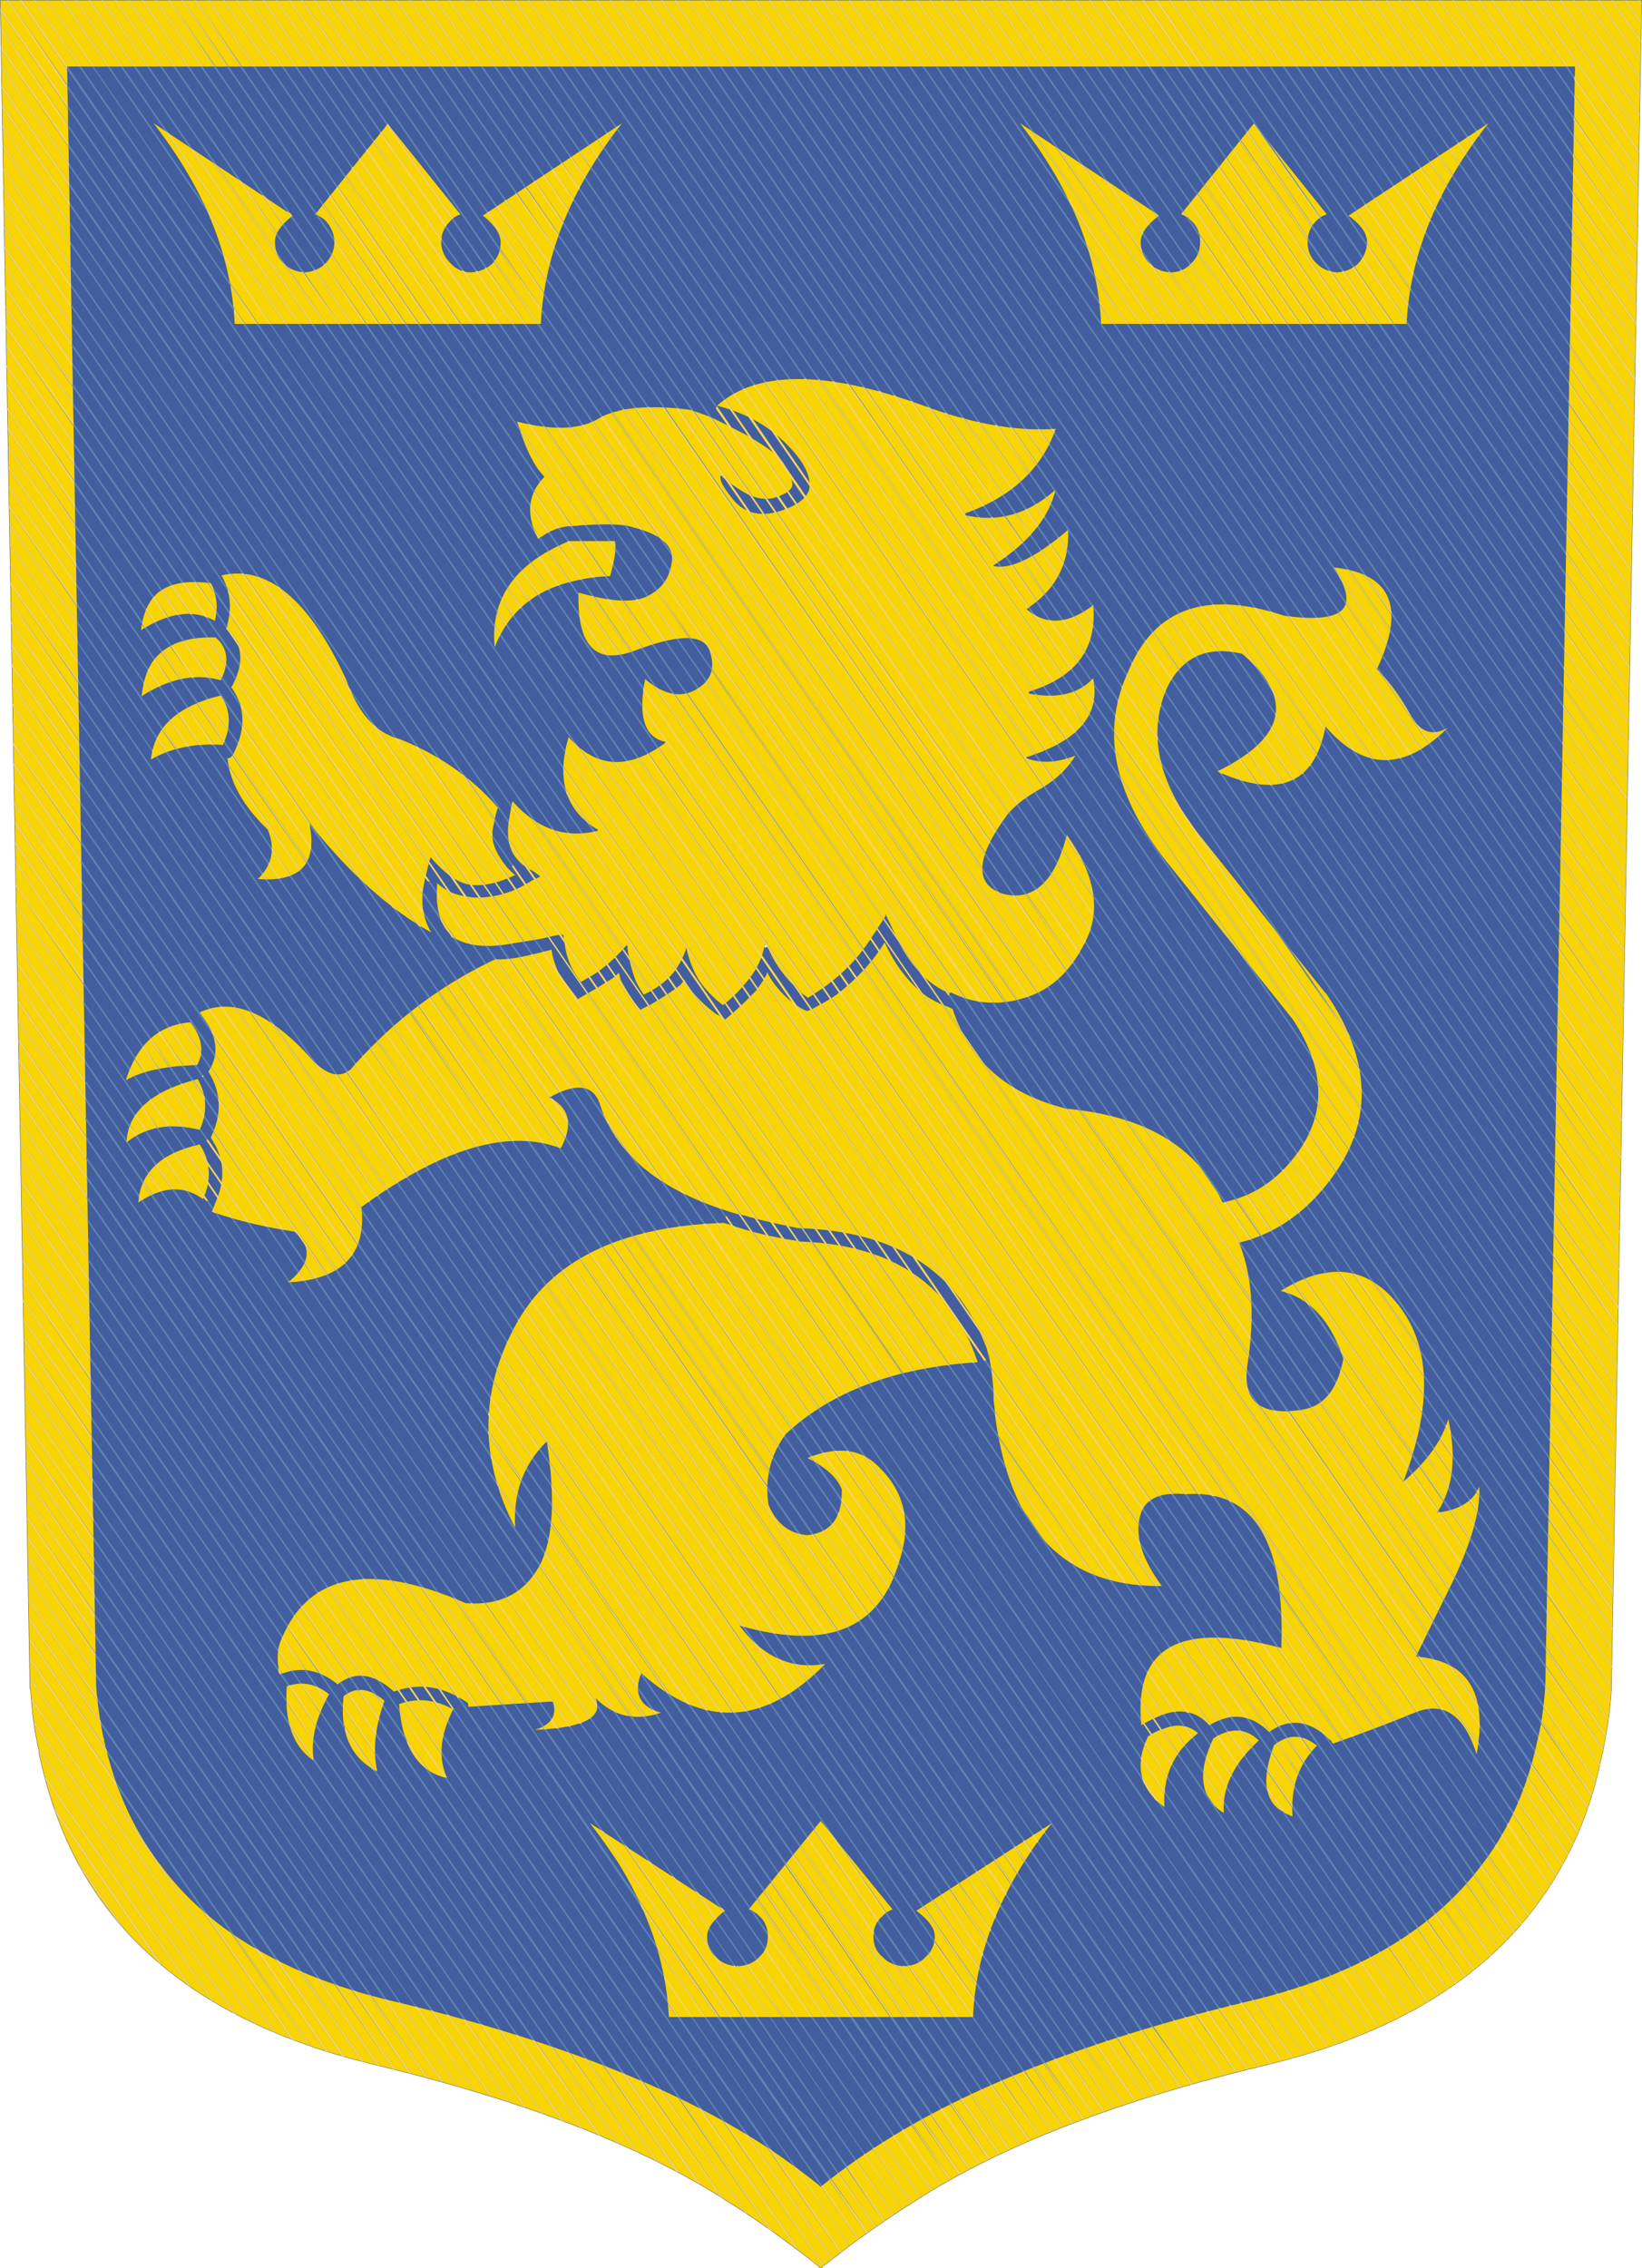
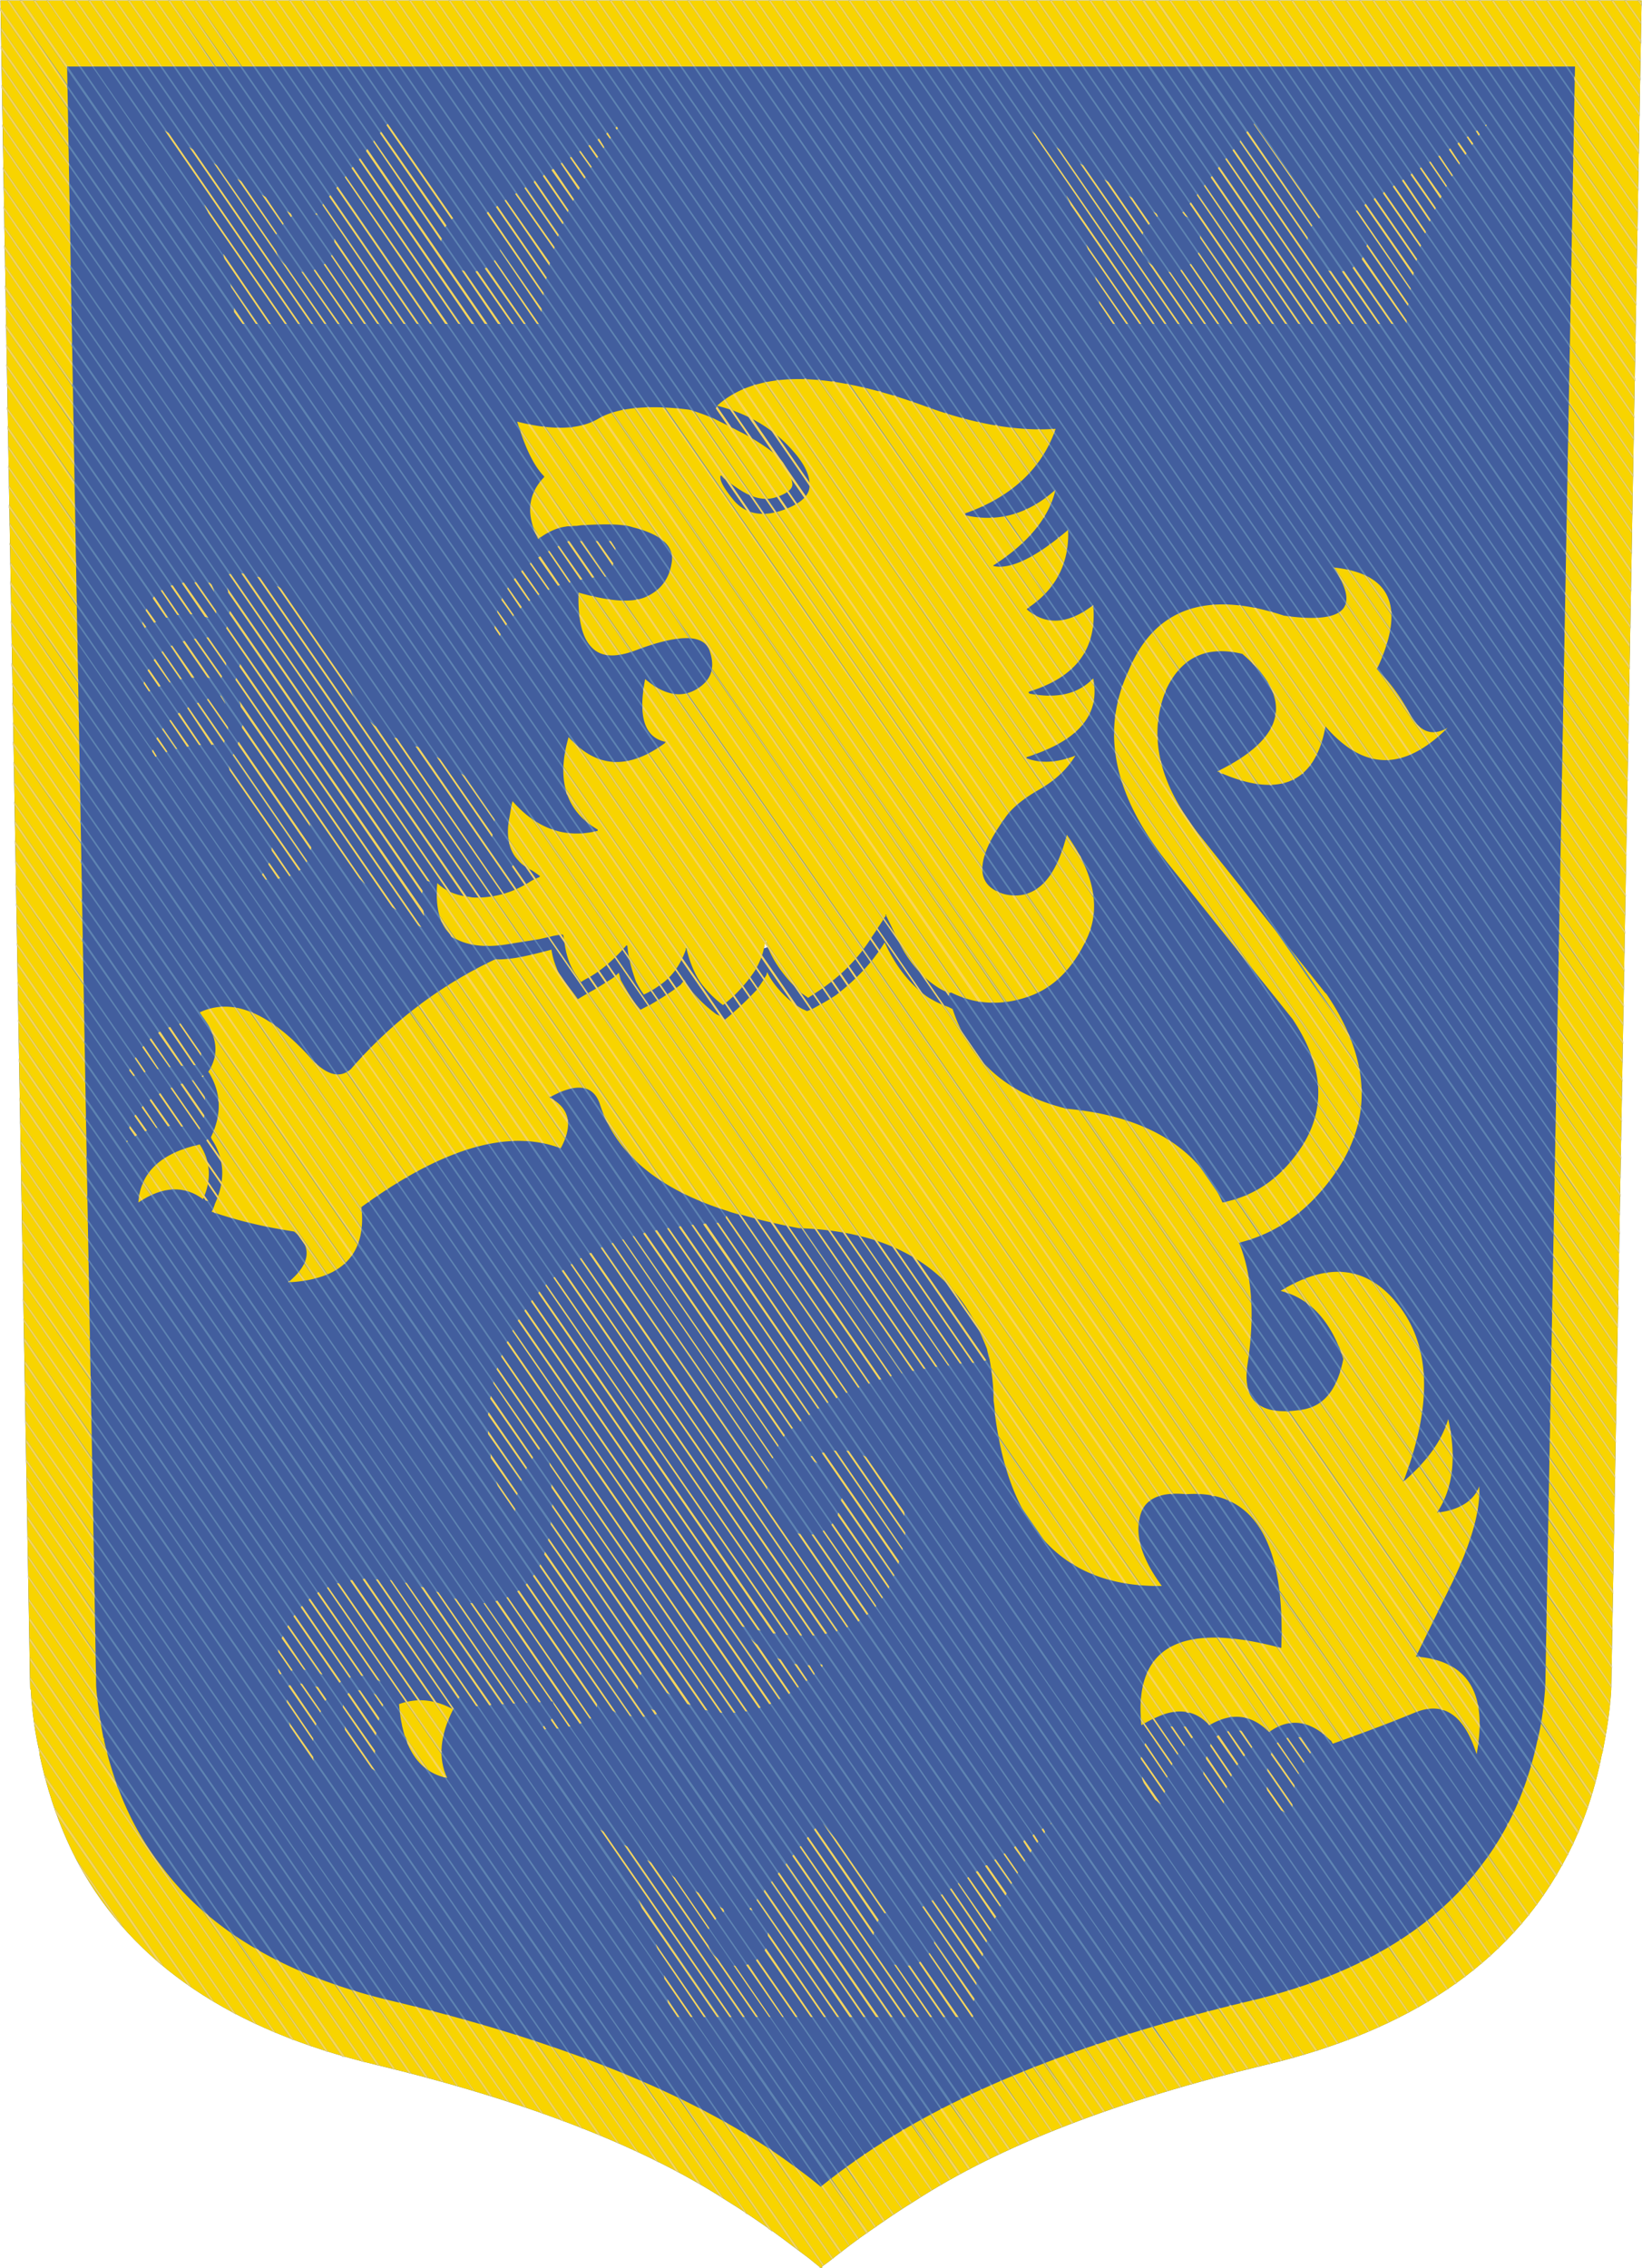
<svg xmlns="http://www.w3.org/2000/svg" width="186.8" height="257.97">
-   <path d="M3.503 192.16c.15 2.478.451 4.805.976 7.057v.225c.977 4.655 2.478 8.858 4.504 12.612 6.156 11.261 17.341 18.843 33.707 22.747l1.727-7.282-1.727 7.282c16.816 4.054 30.253 9.159 40.088 15.54 1.727 1.051 3.453 2.252 5.18 3.453 1.351.976 2.702 2.027 4.128 3.078.45.376.826.676 1.201.976v.075c.075 0 .075 0 .075-.075.075.075.075.075.151.075v-.15c.3-.226.75-.525 1.201-.901 1.352-1.051 2.703-2.102 4.129-3.078 1.727-1.201 3.453-2.402 5.18-3.453 9.834-6.381 23.197-11.486 40.088-15.54l-1.727-7.282-29.578-72.292-.15-.525c-.226-.525-.226-.826-.226-.9l-25.073-46.094-.451.15-15.539-.375 15.539.375c.075-.525.15-.976.226-1.276 0 .376.15.751.225 1.126l25.073 46.094c.15.75.301 1.126.375 1.426l29.578 72.292 1.727 7.282c16.29-3.904 27.476-11.486 33.631-22.747 2.102-3.753 3.603-7.957 4.504-12.612.075-.075.075-.15.075-.225.451-2.252.826-4.58.976-7.057v-.225L186.75.056H.05l3.378 191.88c0 .075 0 .15.075.225" fill="#425E9E" />
-   <path d="M71.367 107.48v0M3.503 192.16c-.075-.075-.075-.15-.075-.225L.05.055h186.7l-3.453 191.88v.225c-.15 2.478-.525 4.805-.976 7.057 0 .074 0 .149-.075.225-.901 4.655-2.402 8.858-4.504 12.612-6.156 11.261-17.341 18.843-33.631 22.747-16.891 4.054-30.253 9.159-40.088 15.54-1.727 1.051-3.453 2.252-5.18 3.453-1.426.976-2.777 2.027-4.129 3.078-.45.376-.901.676-1.201.901v.15c-.076 0-.076 0-.151-.075 0 .075 0 .075-.075.075v-.075c-.375-.3-.75-.6-1.201-.976-1.427-1.051-2.778-2.102-4.128-3.078-1.727-1.201-3.454-2.402-5.18-3.453-9.834-6.381-23.272-11.486-40.088-15.54-16.365-3.904-27.551-11.486-33.707-22.747-2.027-3.753-3.528-7.957-4.504-12.612v-.225c-.525-2.253-.826-4.58-.976-7.057" fill="none" stroke="#666" stroke-linecap="round" stroke-linejoin="round" stroke-width=".1" />
-   <path d="m112.8 155.22-.15-.525c-.226-.525-.226-.826-.226-.9.151.749.301 1.125.376 1.425M87.356 107.7l-.451.15c.075-.525.15-.976.226-1.276 0 .375.151.75.225 1.126" fill="none" stroke="#666" stroke-linecap="round" stroke-linejoin="round" stroke-width=".1" />
+   <path d="M3.503 192.16c.15 2.478.451 4.805.976 7.057v.225c.977 4.655 2.478 8.858 4.504 12.612 6.156 11.261 17.341 18.843 33.707 22.747l1.727-7.282-1.727 7.282c16.816 4.054 30.253 9.159 40.088 15.54 1.727 1.051 3.453 2.252 5.18 3.453 1.351.976 2.702 2.027 4.128 3.078.45.376.826.676 1.201.976v.075c.075 0 .075 0 .075-.075.075.075.075.075.151.075v-.15c.3-.226.75-.525 1.201-.901 1.352-1.051 2.703-2.102 4.129-3.078 1.727-1.201 3.453-2.402 5.18-3.453 9.834-6.381 23.197-11.486 40.088-15.54l-1.727-7.282-29.578-72.292-.15-.525c-.226-.525-.226-.826-.226-.9l-25.073-46.094-.451.15-15.539-.375 15.539.375c.075-.525.15-.976.226-1.276 0 .376.15.751.225 1.126l25.073 46.094c.15.75.301 1.126.375 1.426l29.578 72.292 1.727 7.282c16.29-3.904 27.476-11.486 33.631-22.747 2.102-3.753 3.603-7.957 4.504-12.612.075-.075.075-.15.075-.225.451-2.252.826-4.58.976-7.057L186.75.056H.05l3.378 191.88c0 .075 0 .15.075.225" fill="#425E9E" />
  <path d="M183.3 192.16v-.225L186.754.055H.054l3.378 191.88c0 .075 0 .15.075.225.15 2.478.451 4.805.976 7.057v.225c.977 4.655 2.478 8.858 4.504 12.612 6.156 11.261 17.341 18.843 33.707 22.747 16.816 4.054 30.253 9.159 40.088 15.54 1.727 1.051 3.453 2.252 5.18 3.453 1.351.976 2.702 2.027 4.128 3.078.45.376.826.676 1.201.976v.075c.075 0 .075 0 .075-.075.075.075.075.075.151.075v-.15c.3-.226.75-.525 1.201-.901 1.352-1.051 2.703-2.102 4.129-3.078l-5.48-5.105c-1.426-1.201-3.002-2.327-4.579-3.453-10.66-7.357-25.449-13.213-44.366-17.717-11.937-2.852-20.719-8.032-26.199-15.464-3.079-3.979-5.181-8.783-6.381-14.113 0-.15 0-.225-.075-.3-.375-1.877-.676-3.829-.826-5.856L7.636 7.566h171.54l-3.378 184.22c-.15 2.027-.375 3.979-.826 5.856 0 .075 0 .15-.075.3-1.126 5.33-3.228 10.134-6.306 14.113-5.555 7.433-14.338 12.612-26.2 15.464-18.917 4.504-33.707 10.36-44.366 17.717a74.869 74.869 0 0 0-4.655 3.453l5.48 5.105c1.727-1.201 3.453-2.402 5.18-3.453 9.834-6.381 23.197-11.486 40.088-15.54 16.29-3.904 27.476-11.486 33.631-22.747 2.102-3.753 3.603-7.957 4.504-12.612.075-.075.075-.15.075-.225.451-2.252.826-4.579.976-7.056" fill="#F8D400" />
-   <path d="M155.52 27.525c0 .901-.375 1.727-.976 2.402-.676.676-1.501.976-2.402 1.051-.976-.075-1.727-.375-2.402-1.051-.676-.676-.976-1.426-.976-2.402 0-.901.3-1.726.976-2.402.375-.376.75-.601 1.201-.751l-8.258-10.285h-.075l-8.258 10.285c.45.15.826.375 1.201.751.676.676.976 1.427.976 2.402 0 .901-.3 1.727-.976 2.402-.601.676-1.426 1.051-2.402 1.051-.901-.075-1.726-.375-2.402-1.051-.601-.676-.977-1.426-.977-2.402 0-.901.676-1.952 2.103-3.002l-15.84-10.51c5.78 7.357 8.858 15.015 9.233 22.822h34.758c.375-7.807 3.453-15.389 9.309-22.822l-15.915 10.51c1.426 1.051 2.102 2.027 2.102 3.002M116.33 212.05c.976-1.576 2.102-3.228 3.378-4.729l-15.465 9.984c1.427 1.052 2.103 2.027 2.103 2.928 0 .9-.375 1.727-1.052 2.327-.6.676-1.426.977-2.327 1.051-.075-.075-.075-.075-.075 0-.075-.075-.075-.075-.15 0-.9-.075-1.726-.375-2.327-1.051-.75-.6-1.051-1.426-1.051-2.327s.3-1.727 1.051-2.328c.301-.375.751-.601 1.126-.75l-8.183-10.06-8.182 10.06c.45.149.826.375 1.201.75.675.601.976 1.426.976 2.328 0 .9-.3 1.727-.976 2.327-.601.676-1.427.977-2.402 1.051 0-.075 0-.075-.075 0 0-.075-.075-.075-.075 0-.977-.075-1.727-.375-2.402-1.051-.676-.6-.976-1.426-.976-2.327s.675-1.876 2.027-2.928l-15.39-9.984c1.201 1.501 2.327 3.153 3.378 4.729 3.453 5.706 5.33 11.411 5.63 17.341H110.7c.226-5.93 2.102-11.635 5.63-17.341M44.116 14.088l-8.258 10.285c.375.15.826.375 1.201.751.601.676.976 1.501.976 2.402 0 .976-.375 1.727-.976 2.402-.675.676-1.501.976-2.402 1.051-.977-.075-1.727-.375-2.402-1.051-.676-.676-.977-1.501-.977-2.402 0-.975.676-1.952 2.027-3.002l-15.84-10.51c5.78 7.433 8.858 15.015 9.233 22.822h34.833c.375-7.807 3.453-15.464 9.233-22.822l-15.839 10.51c1.351 1.051 2.027 2.102 2.027 3.002 0 .976-.301 1.727-.901 2.402-.676.676-1.501.976-2.478 1.051-.9 0-1.726-.375-2.327-1.051-.675-.676-1.051-1.501-1.051-2.402 0-.975.375-1.726 1.051-2.402.3-.376.751-.601 1.126-.751l-8.256-10.285M149.82 198.54c-1.652-1.352-3.229-1.352-4.88-.075-.901 2.402-1.126 4.354-.601 5.705.376 1.126 1.276 1.877 2.703 2.402-.225-3.228.676-5.93 2.778-8.032M143.21 197.94c-1.501-1.426-3.228-1.501-5.18-.225-1.051 2.252-1.426 4.128-.976 5.705.3 1.125.976 2.027 2.177 2.778-.224-2.854 1.127-5.631 3.979-8.258M24.448 70.616c.375-1.501.225-2.928-.451-4.279-2.702-.375-4.654 0-6.005 1.051-1.126.976-1.727 2.402-1.952 4.279 3.228-2.027 6.005-2.402 8.408-1.051M22.646 84.729h.225a13.646 13.646 0 0 1 2.478 0c.976-2.102.901-3.979-.225-5.63-4.954 1.201-7.582 3.604-7.958 7.282 1.577-.901 3.303-1.427 5.406-1.651-.001-.001-.001-.001.074-.001M25.123 77.372c.976-2.027.826-3.678-.6-4.879-2.853-.075-4.955.526-6.381 1.877-1.201 1.051-1.802 2.703-2.027 4.804 3.153-2.027 6.156-2.628 9.008-1.802M22.421 121.14c.826-1.501.6-3.078-.751-4.88-3.603.3-6.081 2.477-7.357 6.606 1.802-1.051 4.504-1.652 8.108-1.726M69.94 61.532h-5.18c-6.23 2.553-9.008 6.607-8.483 12.086 1.577-4.054 4.655-6.606 9.234-7.582 1.201-.3 2.478-.45 3.903-.525.526-1.951.752-3.303.526-3.979M37.435 192.68c-1.502-1.201-3.078-1.502-4.805-.901-.299 3.979.676 6.832 3.078 8.483-.375-2.253.15-4.73 1.727-7.582M42.915 201.46c-.526-2.478-.226-5.105.826-8.033-1.651-1.426-3.228-1.652-4.654-.526-.451 4.204.825 7.057 3.828 8.559" fill="#F8D400" />
  <path d="m100.87 104.1-.075-.075h-.075c0 .075 0 .075.075.075v.15-.15h.075M78.123 108c0-.075 0-.15.075-.15h-.225s0 .075.075.075v.226c0-.076 0-.076.075-.151" fill="#009969" />
  <path d="M120.09 48.771c-4.279.3-9.233-.525-14.789-2.552-11.26-4.129-19.218-4.129-23.722-.075 3.303.826 6.081 2.402 8.258 4.729 1.501 1.577 2.252 3.003 2.252 4.129.15 1.276-.976 2.327-3.228 3.078-2.327.751-4.129.301-5.405-1.201-1.051-1.276-1.577-2.176-1.501-2.703v-.075h.15c.15.301.901.826 2.027 1.577.15.075.225.15.375.226 1.351.825 2.703 1.051 3.903.601 1.276-.451 1.802-.977 1.727-1.501-.075-.676-.451-1.426-1.051-2.402-.676-.901-2.178-2.027-4.504-3.303-1.352-.675-2.478-1.276-3.604-1.801-.9-.376-1.801-.676-2.552-.901-4.729-.601-8.182-.225-10.285.977-2.102 1.276-5.18 1.426-9.309.375.901 2.928 1.877 5.029 3.078 6.23v.075c-1.876 1.952-2.102 4.279-.675 7.057.976-.75 2.027-1.276 3.153-1.426 0 0 .226-.075.601 0l.225-.075h.376l.525-.075c2.777-.15 4.729-.15 5.855.225 3.303.826 4.804 2.177 4.429 4.129-.301 1.802-1.276 3.078-3.003 3.829-1.651.676-4.128.45-7.582-.525-.075 3.003.375 5.104 1.501 6.23 1.051 1.126 2.777 1.201 5.105.3 2.402-.9 4.279-1.351 5.705-1.351s2.327.526 2.627 1.501c.676 2.027.075 3.453-1.727 4.429-1.727.901-3.603.451-5.63-1.276-.825 4.279-.075 6.606 2.252 7.132.075 0 .075.075.075.075-.075 0-.075 0-.075.075-4.204 3.078-7.807 2.853-10.96-.675-1.427 4.879-.301 8.408 3.303 10.51 0 .075 0 .075.075.075-.075 0-.075 0-.075.075-3.679.901-6.907-.225-9.684-3.378-.15.525-.226 1.201-.376 1.952-.375 2.102 0 3.753 1.051 4.805.3.375.751.676 1.201.976.3.075.676.375 1.201.75l.075.075h-.075v.075c-.375.15-.751.301-1.201.601-1.952 1.201-3.904 1.727-5.931 1.727-.3 0-.601 0-.826-.075-1.501-.15-2.777-.676-3.679-1.577-.225 2.703.226 4.654 1.501 5.855 0 .075.075.15.075.226h.075c1.577 1.051 3.829 1.351 6.681.825l3.303-.525c.301-.075.675-.15.976-.226h.075c.45-.149.976-.225 1.502-.3h.074c0 .075 0 .075.075.075.075.45.15.976.226 1.426.225 1.201.601 2.252 1.351 3.303.075.15.225.375.451.601.3-.225.601-.375.9-.525 1.427-.826 2.853-2.027 4.28-3.678v.075c.075 0 .075 0 .075-.075.075 1.126.375 2.477.976 4.129.226.451.525.976.901 1.501.825-.375 1.501-.826 2.102-1.276 1.201-.9 2.102-2.177 2.703-3.904-.075 0-.075-.075-.075-.075h.225c-.075 0-.075.075-.075.15.45 1.802 1.126 3.228 1.876 4.129a12.52 12.52 0 0 0 2.252 2.176c.751-.601 1.427-1.201 2.027-1.876.676-.751 1.276-1.501 1.727-2.252.451-.826.75-1.577.9-2.328.075-.375.15-.675.15-.976 0 .075 0 .15.075.3v-.3c.075.3.15.525.225.826.226.601.601 1.352 1.051 2.027.676 1.051 1.577 2.102 2.778 3.228.225.15.451.301.75.526l.676-.451c2.853-1.801 5.03-3.978 6.606-6.53.676-.977 1.126-1.727 1.576-2.403-.075 0-.075 0-.075-.075h.075l.075.075h-.075c.601 1.201.901 1.877 1.051 2.177 1.276 2.853 3.003 4.879 4.955 6.081a6.66 6.66 0 0 0 1.276.601c-.075 0-.075 0 0 0v-.075h.151c2.702 1.351 5.63 1.501 8.558.525 2.853-.901 5.18-3.078 6.832-6.606 1.651-3.453.9-7.432-2.252-11.861-.676 2.627-1.576 4.504-2.777 5.63-1.202 1.126-2.627 1.502-4.279 1.126-1.651-.45-2.552-1.426-2.552-2.853 0-1.501.826-3.378 2.552-5.78.75-1.126 2.102-2.252 3.979-3.303 1.801-1.051 3.153-2.327 4.054-3.829-2.102.826-3.979.901-5.555.3v-.15h.075c5.855-1.877 8.333-4.805 7.507-8.934-1.728 1.802-4.129 2.328-7.282 1.727 0-.075 0-.075-.075-.075v-.075l.075-.075c5.33-1.651 7.732-4.879 7.282-9.834-2.853 2.177-5.331 2.328-7.507.526-.075-.075-.075-.075 0-.075v-.075c3.228-2.102 4.805-5.105 4.654-8.934-3.603 3.078-6.457 4.504-8.408 4.129h-.076v-.15h.076c3.828-2.478 6.23-5.331 6.981-8.559-3.078 2.778-6.531 3.754-10.209 2.928l-.075-.075v-.15c5.332-1.881 8.786-5.184 10.287-9.613" fill="#F8D400" />
  <path d="M151.69 64.535c3.153 4.655 1.276 6.456-5.63 5.48-8.859-2.928-14.789-.826-17.717 6.381-3.153 6.832-1.651 14.038 4.504 21.771l14.188 17.717c3.454 5.18 3.904 9.984 1.126 14.413-2.327 3.604-5.33 5.705-9.083 6.456-2.777-6.23-8.708-9.834-17.717-10.66-6.756-1.651-11.035-5.405-12.987-11.335l-.451-.226c-.225-.075-.375-.15-.6-.226-.601-.225-1.276-.601-1.877-.976-1.876-1.351-3.528-3.378-4.804-6.156-1.426 2.327-3.303 4.279-5.555 6.006-1.126.75-2.027 1.201-2.553 1.501-.375.15-.601.3-.75.3-.3-.15-.525-.225-.75-.375-.751-.451-1.502-1.051-2.252-1.877-.601-.675-1.126-1.351-1.501-2.177 0 .075-.075.15-.075.301a16.86 16.86 0 0 1-1.126 1.726 37.157 37.157 0 0 1-3.603 3.378c-.075-.075-.226-.15-.3-.225-.225-.15-.451-.3-.675-.375-1.202-.901-2.328-1.952-3.378-3.378-.075-.15-.15-.375-.226-.526-.15.15-.3.3-.45.526-1.051.826-2.252 1.576-3.529 2.327-.375.15-.75.376-1.051.526-.826-.901-1.501-2.027-2.251-3.378-.075-.3-.15-.6-.226-.826-.225.226-.525.525-.9.751l-1.802 1.126a44.56 44.56 0 0 0-1.952 1.126 55.433 55.433 0 0 0-2.027-2.627c-.45-.977-.826-1.952-.975-3.003-2.252.601-3.904.976-5.03 1.051-.826.075-1.201.075-1.276 0-6.531 3.078-11.936 7.281-16.515 12.537-1.276 1.125-2.853.676-4.654-1.352-4.655-5.104-8.858-6.831-12.537-5.104.074.15.149.225.225.375 1.802 2.327 2.027 4.43.751 6.381 0 .075.15.15.15.225 1.351 2.328 1.351 4.729.15 7.207 0 .075.075.15.075.225 1.502 2.252 1.577 4.729.376 7.357-.075.3-.226.601-.376.901 3.228 1.126 6.381 1.801 9.385 2.252 2.101 1.727 1.876 3.678-.676 5.78 6.081-.3 8.934-3.153 8.333-8.558 9.158-6.681 16.741-8.934 22.671-6.681 1.426-2.627 1.051-4.579-1.276-5.78 3.078-1.727 4.955-1.426 5.705.676 1.802 5.705 6.681 9.759 14.564 12.236.375.15.75.225 1.201.375h.225c2.027.601 4.279 1.126 6.681 1.577 10.06.3 16.891 4.129 20.419 11.486.375.75.676 1.501.976 2.251.075.376.15.751.3 1.201l.075.075c-.226-.525-.226-.826-.226-.9.15.75.301 1.126.375 1.426l-.15-.525-.075-.075c.225 1.276.45 2.853.45 4.654.076.526.15 1.051.15 1.502 1.651 13.212 7.958 19.743 18.993 19.593-2.102-2.853-3.002-5.406-2.552-7.583.375-2.252 2.177-3.153 5.33-2.853 7.657-.525 11.26 5.33 10.81 17.491-11.486-3.078-16.816-.15-15.915 8.783a12.721 12.721 0 0 1 1.727-.9c2.402-1.126 4.429-.826 6.006.9 2.402-1.427 4.579-1.276 6.531.525.075.075.15.15.3.226 2.103-1.501 4.205-1.352 6.306.375.226.226.451.451.751.676 0 .075.075.15.15.3 3.153-1.126 6.23-2.252 9.309-3.529 3.303-1.351 5.63.226 7.057 4.73 1.276-6.981-.976-10.66-6.906-11.111l4.204-8.558c2.177-4.579 3.153-8.183 3.003-10.81-.601 1.652-2.252 2.703-4.805 3.003 1.802-2.703 2.252-6.23 1.276-10.66-.75 2.553-2.477 4.879-5.104 7.132 3.228-8.483 3.152-15.014-.3-19.744-3.528-4.729-8.033-5.405-13.663-1.952 3.303.826 5.706 3.378 7.132 7.732-.676 3.453-2.177 5.405-4.729 5.78-4.729.751-6.831-.976-6.156-5.254.826-5.48.525-10.06-.976-13.738 4.579-1.126 8.333-3.979 11.261-8.408 3.979-6.081 3.528-12.687-1.276-19.819-.075-.075-.075-.15-.151-.15l-14.188-17.792c-4.804-6.005-6.081-11.561-3.904-16.815 1.727-3.604 4.579-4.955 8.633-3.979 5.931 5.105 4.955 9.534-2.853 13.363 6.982 3.152 11.111 1.426 12.312-5.105 4.354 5.03 8.934 5.105 13.889.15-1.727.975-3.079.525-4.205-1.427-1.05-1.952-2.327-3.753-3.828-5.255 3.298-7.053 1.646-10.882-4.96-11.558" fill="#F8D400" />
-   <path d="M111.23 154.92c-.375-1.052-.751-2.103-1.276-3.078-3.378-6.832-9.759-10.36-19.143-10.66h-.075c-.075-.075-.15-.075-.15-.075-2.478-.375-4.729-.9-6.831-1.576 0 0-.075 0-.151-.075-.3-.075-.675-.226-1.276-.375-11.786.375-19.743 4.278-23.722 11.71-4.054 7.507-4.054 15.165 0 22.971-.225-3.903.901-7.206 3.604-9.833.976 6.381.75 11.11-.826 14.113-1.727 3.153-4.504 4.579-8.408 4.279-11.036-4.805-18.092-3.303-21.095 4.429-.375.901-.375 2.177-.075 3.678.15-.075.301-.15.451-.15 2.176-.75 4.204-.3 6.155 1.276 1.952-1.501 3.979-1.276 6.23.676l.15.15c.075 0 .15-.075.301-.075 2.327-.825 4.729-.6 7.131.751.301.15.526.3.751.451.225.075.3.225.3.451v.15l9.609-.601c.526 1.577-.149 2.627-2.026 3.228 5.555-.225 7.807-1.426 6.906-3.603 2.102 2.102 4.58 2.627 7.432 1.651-2.402-.675-3.153-2.176-2.252-4.504 7.057 6.307 14.038 6.006 20.945-1.051-3.904.675-7.132-.826-9.759-4.354 9.909 2.853 15.915.451 18.167-7.282 1.501-4.504.601-8.257-2.853-11.26-1.877-1.577-4.429-1.801-7.583-.525 2.177 1.126 3.454 2.327 3.904 3.603.075 3.153-1.201 4.88-3.904 5.18-2.026-.15-3.528-1.276-4.429-3.453-.451-3.003.225-5.706 1.952-8.033 5.105-4.806 12.387-7.583 21.846-8.184M136.3 197.11c-1.126-.976-2.478-1.126-4.054-.45-.525.15-1.126.45-1.651.826-1.577 3.303-.901 6.006 1.876 8.033-.225-3.454 1.05-6.306 3.829-8.409M25.198 65.436c.976 1.727 1.201 3.604.676 5.555 0 .15-.075.375-.15.525 1.876 1.652 2.102 3.753.75 6.381 0 .075-.15.15-.15.3 1.502 2.027 1.652 4.429.451 7.057-.075.15-.15.375-.3.601-.075.075-.15.225-.301.3-.075.075-.225.075-.3.075.3 2.778 1.802 5.48 4.579 8.108.901 2.177.526 4.054-1.126 5.63 4.88.375 6.832-1.727 5.855-6.381 4.58 5.78 9.234 9.909 13.888 12.461-1.051-1.727-1.276-3.678-.75-5.931 0-.075 0-.15.075-.3.226-.976.375-1.727.6-2.327 1.577 1.876 3.153 3.002 4.655 3.152 1.426.15 3.078-.225 4.955-1.126-.3-.225-.525-.451-.75-.676-1.427-1.651-2.027-3.153-1.802-4.504.3-1.652.525-2.403.6-2.478-2.927-3.378-6.681-6.005-11.185-7.807-2.703-.676-4.729-2.928-6.081-6.757-4.204-9.08-8.934-13.059-14.189-11.858M22.721 128.5c.901-2.027.826-3.904-.225-5.781-5.255 1.352-7.958 3.754-8.108 7.207 2.252-1.801 5.03-2.252 8.333-1.426" fill="#F8D400" />
  <path d="M50.873 202.21c-1.051-2.252-.826-4.805.675-7.808-2.026-1.126-4.053-1.351-6.156-.6.375 4.88 2.177 7.733 5.481 8.408M23.096 136.38c.976-2.177.901-4.28-.375-6.231-4.354.976-6.756 3.153-6.982 6.606 2.778-1.877 5.255-1.952 7.357-.375" fill="#F8D400" />
  <g fill="#5E84B2">
    <path d="M186.75.65v-.3l-.225-.3h-.225l.45.6M185.02.05h-.226l1.877 2.703v-.3L185.02.05M186.6 7.032v-.301L182.02.05h-.225l4.805 6.982M186.68 4.929v-.375L183.527.05h-.225l3.378 4.879M186.52 11.085v-.3L179.164.05h-.226l7.582 11.035M186.6 9.133v-.3L180.519.05h-.225l6.306 9.083M186.45 17.466v-.375L174.665.05h-.226l12.011 17.416M186.45 15.289v-.3L176.166.05h-.226l10.51 15.239M186.52 13.187v-.3L177.662.05h-.225l9.083 13.137M166.931.05h-.226l19.519 28.377v-.375L166.931.05M168.433.05h-.225L186.3 26.249v-.3L168.433.05M162.427.05h-.225l23.947 34.683v-.3L162.427.05M163.928.05h-.225l22.446 32.581v-.3L163.928.05M165.43.05h-.225l21.02 30.479v-.3L165.43.05M160.85.05h-.225l25.449 36.935v-.375L160.85.05M159.349.05h-.226l26.95 39.037v-.3L159.349.05M157.847.05h-.225l28.376 41.139v-.301L157.847.05M156.346.05h-.225l29.877 43.315v-.375L156.346.05M154.845.05h-.225l31.304 45.417v-.3L154.845.05M171.661.05h-.226l14.939 21.621v-.3L171.661.05M169.934.05h-.225l16.59 24.098v-.3L169.934.05M173.162.05h-.225l13.438 19.518v-.3L173.162.05M185.92 47.57v-.301L153.339.05h-.225l32.806 47.52M185.85 50.047v-.3L151.618.05h-.225l34.457 49.997M185.77 52.149v-.301L150.111.05h-.225l35.884 52.099M185.77 54.25v-.3L148.61.05h-.226l37.386 54.2M136.453.05h-.225l49.246 71.392v-.3L136.453.05M137.95.05h-.225l47.745 69.291v-.301L137.95.05M131.72.05h-.3l53.9 78.148v-.3L131.72.05M133.225.05H133l52.399 76.046v-.375L133.225.05M134.951.05h-.226l50.673 73.569v-.375L134.951.05M130.222.05h-.3l55.402 80.25V80L130.222.05M128.72.05h-.225l56.753 82.352v-.3L128.72.05M127.219.05h-.225l58.254 84.529v-.3L127.219.05M125.717.05h-.3l59.756 86.631v-.3L125.717.05M124.141.05h-.226l61.258 88.809v-.3L124.141.05M147.112.05h-.225l38.812 56.378v-.3L147.112.05M140.957.05h-.225l44.817 65.086v-.375L140.957.05M139.455.05h-.225l46.319 67.188v-.3L139.455.05M145.61.05h-.225l40.313 58.48v-.3L145.61.05M144.11.05h-.225l41.739 60.582v-.3L144.11.05M142.458.05h-.225l43.391 62.909v-.301L142.458.05M105.97.05h-.225l78.974 114.48v-.3L105.97.05M107.325.05h-.225l77.622 112.53v-.3L107.325.05M101.47.05h-.225l83.328 120.788v-.3L101.47.05M102.97.05h-.226l81.902 118.69v-.3L102.97.05M104.47.05h-.226l80.4 116.58v-.301L104.47.049M99.969.05h-.226l84.829 122.966v-.301L99.969.05M98.467.05h-.226l86.256 125.067v-.3L98.467.05M96.74.05h-.225l87.982 127.544v-.3L96.74.05M95.239.05h-.225l89.409 129.646v-.3L95.239.05M93.737.05h-.225l90.91 131.749v-.3L93.737.05M121.138.05h-.225l64.186 93.087v-.3L121.138.05M122.639.05h-.225l62.684 90.985v-.375L122.639.05M116.634.05h-.226l68.539 99.468v-.3L116.634.05M118.135.05h-.225l67.113 97.292v-.301L118.135.05M119.637.05h-.225l65.612 95.189v-.3L119.637.05M110.33.05h-.225L184.8 108.38v-.376L110.33.054M108.83.05h-.225l76.196 110.43v-.3L108.83.05M114.83.05h-.225L184.945 102v-.301L114.83.059M113.33.05h-.225l71.767 104.05v-.3L113.33.05M111.83.05h-.225l73.268 106.149v-.3L111.83.05M75.42.05h-.226l108.702 157.648v-.3L75.42.05M76.922.05h-.225l107.275 155.546v-.3L76.922.05M70.916.05h-.225l113.131 164.029v-.3L70.916.05M72.418.05h-.226l111.63 161.927v-.3L72.418.05M73.918.05h-.225L183.897 159.8v-.3L73.918.05M69.565.05h-.225l114.407 165.98v-.3L69.565.05M68.064.05h-.226l115.909 168.083v-.3L68.064.05M66.562.05h-.226l117.335 170.185v-.3L66.562.05M65.061.05h-.225l118.836 172.287v-.225L65.061.05M63.56.05h-.226l120.263 174.463v-.3L63.56.05M90.734.05h-.225l93.838 136.027v-.3L90.734.05M92.236.05h-.226l92.337 133.926v-.301L92.236.05M86.155.05h-.225l98.267 142.483v-.3L86.155.05M87.657.05h-.225l96.841 140.307v-.3L87.657.05M89.233.05h-.225l95.264 138.129v-.3L89.233.05M80.15.05h-.226l104.123 150.967v-.375L80.15.05M78.423.05h-.225l105.774 153.444v-.3L78.423.05M84.654.05h-.225l99.769 144.585v-.3L84.654.05M83.152.05h-.225l101.2 146.69v-.3L83.157.05M81.651.05h-.225l102.7 148.86v-.375L81.656.045M45.242.05h-.225L182.32 199.137c0-.075 0-.15.075-.226L45.242.05M46.744.05h-.226l136.1 197.44c.075-.15.075-.225.075-.3L46.743.05M40.438.05h-.225l140.832 204.267c0-.15.075-.225.075-.3L40.438.05M41.939.05h-.225l139.781 202.69c0-.15 0-.225.075-.225L41.939.05M43.741.05h-.226l138.43 200.813c.075-.075.075-.15.075-.225L43.741.05M38.936.05h-.225l141.883 205.692c0-.075 0-.149.075-.225L38.936.05M37.435.05h-.226l142.858 207.119c0-.075 0-.15.075-.226L37.435.05M35.933.05h-.225l143.76 208.471c.075-.075.075-.075.15-.226L35.933.05M34.432.05h-.225l144.74 209.82c0-.075 0-.15.075-.226L34.442.044M33.081.05h-.225L178.346 211c.075-.075.075-.15.075-.226L33.081.054M60.256.05h-.226l123.491 179.043v-.3L60.256.05M62.058.05h-.226l121.765 176.565v-.3L62.058.05M55.752.05h-.226l127.92 185.424v-.3L55.752.05M57.253.05h-.225l126.418 183.322v-.375L57.253.05M58.754.05h-.224l124.992 181.22v-.375L58.754.05M49.746.05h-.225l133.62 193.83v-.301L49.741.049M48.245.05h-.225l134.902 195.633c0-.075 0-.15.075-.225L48.245.05M54.25.05h-.225l129.346 187.526v-.301L54.25.05M52.75.05h-.226l130.85 189.7v-.3L52.754.05M51.248.05h-.225l132.274 191.88v-.3L51.248.05M14.764.05h-.226l153.969 223.259c.075 0 .15-.075.15-.075L14.764.05M16.34.05h-.226l153.369 222.434c.075 0 .15-.075.15-.15L16.34.05M10.259.05h-.226L165.58 225.636c.075-.075.15-.075.15-.15L10.259.05M11.761.05h-.225L166.63 224.885c0-.075.075-.075.15-.149L11.761.05M13.262.05h-.225l154.57 224.085c0-.075.075-.075.15-.15L13.262.05M8.757.05h-.224l156.07 226.26c0-.075.075-.075.15-.075L8.753.045M7.257.05h-.226l156.521 226.938c0-.075.075-.075.15-.15L7.257.05M5.455.05h-.15l156.972 227.688c.075-.075.15-.075.225-.075L5.455.05M4.029.05h-.226l157.422 228.289c.075 0 .15-.075.15-.075L4.029.05M2.527.05h-.3l157.95 228.89s.075-.075.15-.075L2.527.055M30.078.05h-.226L176.99 213.4c.075-.075.075-.15.15-.15L30.078.05M31.58.05h-.226l146.31 212.15c.075 0 .075-.075.075-.15h.075L31.574.05M25.574.05h-.226l149.46 216.65c0-.075.075-.075.075-.15L25.573.05M27.075.05h-.225l148.714 215.602c0-.075.075-.15.075-.15L27.075.05M28.576.05h-.225l147.963 214.477c0-.076.075-.151.075-.151L28.576.05M19.343.05h-.226l152.167 220.707c.075-.075.15-.075.15-.15L19.343.05M17.841.05h-.225l152.843 221.607c0-.075.075-.15.075-.15L17.841.05M23.847.05h-.225l150.22 217.85c.075 0 .075-.075.15-.15L23.852.05M22.346.05h-.226l150.892 218.83c.075 0 .15-.075.15-.15L22.346.05M20.844.05h-.225l151.567 219.806c.075-.075.075-.15.15-.15L20.844.05M.125 3.128v.3l156.672 227.163c0-.075.075-.075.15-.075L.125 3.128M.05.876v.375l157.873 228.814c0-.075.075-.075.15-.075L.05.876M1.025.05H.801l158.248 229.49c0-.075.075-.075.15-.075L1.025.05M.2 7.481v.301l154.345 223.785c0-.075.075-.075.15-.075L.2 7.481M.125 5.229v.375l155.55 225.44c.075 0 .15 0 .15-.075L.125 5.229M.35 16.416v.3l149.32 216.58c.075-.075.15-.075.226-.075L.356 16.421M.275 14.163v.3l150.67 218.38s.075 0 .15-.075L.275 14.168M.275 11.912v.375l151.87 220.18c0-.075.075-.075.15-.075L.275 11.912M.2 9.659v.375l153.14 221.98h.15L.2 9.654M.5 25.724v.3L144.41 234.72c.075 0 .15 0 .226-.075L.5 25.724M.425 23.472v.3l145.26 210.65c.075-.075.15-.075.226-.075L.421 23.477M.425 21.22v.3l146.54 212.52h.226L.431 21.22M.35 19.042v.301l147.89 214.33h.15L.35 19.043M.65 34.732v.3l138.58 200.96h.225L.655 34.732M.575 32.48v.376l139.931 202.84c.075-.075.15-.075.225-.075L.575 32.48M.575 30.153v.3l141.28 204.87h.225L.57 30.153M.5 27.901v.375l142.63 206.74h.225L.495 27.896M.801 43.591v.375L134.2 237.422c.075-.075.15-.075.226-.075L.801 43.591M.726 41.414v.3l134.75 195.33c.075 0 .15 0 .225-.075L.721 41.409M.726 39.162v.375l136.03 197.14h.15L.726 39.167M.65 36.909v.375L138.028 236.37c0-.075.075-.075.15-.075L.65 36.909M.951 52.974v.301l128.07 185.72c.075-.075.15-.075.226-.075L.947 52.97M.951 50.723v.3l129.35 187.6c0-.075.075-.075.15-.075L.951 50.718M.875 48.47v.375l130.62 189.4c.075-.075.15-.075.225-.075L.87 48.47M.801 46.293v.3l131.97 191.28c0-.075.075-.075.15-.075L.801 46.298M1.101 61.757v.226l123.19 178.59h.225L1.096 61.753M1.101 59.506v.3L125.493 240.2c.075-.075.15-.075.225-.075L1.101 59.506M1.025 57.403v.375l125.59 182.04c0-.075.075-.075.15-.075L1.025 57.403M1.025 55.227v.3l126.79 183.85c.075 0 .15 0 .15-.075L1.025 55.232M1.25 70.616v.3l118.311 171.536c0-.075.075-.075.15-.075L1.25 70.616M1.25 68.364v.3l119.51 173.26s.075 0 .15-.075L1.25 68.359M1.176 66.112v.375l120.71 174.99c.075 0 .15 0 .226-.075L1.172 66.112M1.176 63.935v.301l121.915 176.79c.075 0 .15 0 .225-.075L1.176 63.935M1.476 82.177v.3l112.08 162.527c.075 0 .15 0 .226-.075L1.476 82.177M1.401 79.924v.301l113.36 164.33c0-.075.075-.075.15-.15L1.401 79.925M1.401 77.673v.3l114.48 165.98s.075 0 .15-.075L1.401 77.678M1.326 75.42v.375L117.01 243.502c.075-.075.15-.075.226-.075L1.326 75.42M1.626 91.185v.301l107.42 155.84c.075-.075.15-.075.225-.15l-107.65-156M1.626 88.933v.301l108.55 157.5c0-.075.15-.075.225-.075L1.621 88.939M1.551 86.681v.375l109.75 159.07s.15 0 .15-.075L1.551 86.681M1.476 84.354v.375l110.95 160.88c0-.075.15-.075.226-.15L1.472 84.359M1.326 73.168v.375l116.88 169.44s.075-.075.15-.075L1.326 73.168M1.776 100.49v.3l102.85 149.09c.075 0 .15 0 .15-.075l-103-149.31M1.776 97.867v.3l104.12 150.97s.075-.075.15-.075L1.776 97.872M1.701 95.615v.375l105.25 152.54c0-.075.075-.075.15-.075L1.701 95.615M1.701 93.362v.375L108 247.932c.075-.075.151-.075.151-.15L1.701 93.362M2.001 109.43v.375l98.492 142.86c.075-.075.15-.075.15-.15L2.001 109.435M1.927 107.25v.3l99.618 144.36s.075-.075.15-.075L1.927 107.255M1.927 105v.3l100.67 145.94.074-.075-100.74-146.16M1.852 102.75v.3l101.72 147.51c.075 0 .15-.075.15-.075L1.852 102.745M2.152 118.14v.375l94.438 136.93.075-.075L2.152 118.14M2.077 115.96v.3l95.489 138.43c.075 0 .075-.075.15-.075L2.077 115.955M2.077 113.71v.375l96.465 139.93c.075-.075.15-.075.226-.15L2.077 113.705M2.001 111.68v.301l97.516 141.36s.075-.075.15-.075L2.001 111.686M2.302 127.52v.3L90.51 255.664c.15.075.3.226.451.301L2.302 127.52M2.227 124.89v.375l91.361 132.42c.075 0 .149-.075.149-.075L2.227 124.89M2.227 122.64v.376l92.411 133.92s0-.075.075-.075h.075L2.227 122.641M2.152 120.39v.375l93.387 135.43c.075 0 .15-.075.225-.075L2.152 120.39M2.452 136.45v.3l76.873 111.48.45.225-77.323-112M2.452 134.2v.375l79.5 115.23c.075.075.225.15.375.226L2.452 134.201M2.376 132.02v.3l82.277 119.21c.075.075.225.225.375.3L2.376 132.02M2.376 129.77v.3l85.055 123.42c.15.075.3.225.451.3L2.376 129.77M2.602 145.54v.3l67.563 97.816c.075.075.15.075.3.15L2.602 145.54M2.602 143.21v.375l69.741 101.04c.075.074.15.074.299.149l-70.04-101.57M2.527 141.032v.3L74.52 245.68c.15.075.225.15.375.225L2.527 141.032M2.527 138.7v.301l74.395 107.95c.15 0 .225.075.375.15l-74.77-108.4M2.602 147.71v.3l65.387 94.739c.149.075.225.075.375.15L2.602 147.71M2.677 149.97v.3l63.284 91.661c.075.075.15.075.3.15L2.677 149.97M2.752 152.14v.376l61.107 88.658c.15 0 .225.075.3.075L2.752 152.14M2.828 154.77v.375l58.705 85.13c.075.075.225.075.299.15L2.828 154.77M2.978 163.7v.375L53.8 237.72c.075.075.15.075.225.15L2.978 163.7M2.903 161.53v.3l52.774 76.497c.15.075.226.075.3.075L2.903 161.53M2.903 159.27v.301l54.726 79.349c.075.075.15.075.3.15l-55.026-79.8M2.828 157.02v.3l56.753 82.277c.075.075.15.075.3.075L2.828 157.02M3.053 167.98v.301l47.144 68.464c.075 0 .225 0 .3.075L3.053 167.98M3.053 170.23v.3l45.342 65.687c.075 0 .15.075.3.075L3.053 170.23M3.127 172.41v.375l43.391 62.984c.15 0 .226 0 .3.075L3.127 172.41M3.127 174.66v.375l41.589 60.282c.075 0 .15 0 .301.075L3.127 174.66M3.353 183.97v.375l33.706 48.946c.075 0 .226 0 .301.075L3.353 183.97M3.277 181.8v.3l35.659 51.798h.3L3.277 181.8M3.203 179.17v.3l37.911 54.952c.075 0 .15.075.3.075L3.203 179.17M3.203 176.92v.3l39.712 57.654c.075 0 .15 0 .3.075L3.203 176.92M3.353 186.22v.375l31.754 46.018c.15 0 .226.075.301.15L3.353 186.22M3.428 188.48v.376l29.652 43.015c.15.075.226.15.376.15L3.428 188.48M3.578 193.06v.375l25.299 36.634c.075.075.226.075.3.15L3.578 193.06M3.428 190.73v.3l27.626 40.013c.075.075.225.075.3.15L3.428 190.73M5.004 201.76c.075.225.15.375.15.601l16.14 23.271c.075.15.225.226.45.3L5.004 201.76M4.329 198.61c.075.15.075.3.15.526l19.519 28.301c.075.075.225.15.375.226L4.329 198.61M3.878 195.76c0 .15 0 .3.075.45l22.521 32.656c.075.075.225.15.375.225L3.878 195.76M2.978 165.96v.3l48.946 70.941c.075.075.15.075.225.075L2.978 165.96M8.608 211.37c.149.226.3.451.375.676.226.375.375.676.601 1.051l3.303 4.729c.375.526.751.976 1.201 1.426l-5.48-7.882M6.206 205.59c0 .3.15.525.225.75l11.561 16.816c.226.15.375.3.6.45L6.206 205.59" />
  </g>
  <g fill="#F7D55B">
    <path d="m186.75.35-.225-.3h-.225l.45.601V.35M184.8.05l1.877 2.703v-.3L185.026.051h-.226M186.68 4.929v-.375L183.527.05h-.225l3.378 4.879M186.6 7.032v-.301L182.02.05h-.225l4.805 6.982M186.52 13.187v-.3L177.662.05h-.225l9.083 13.137M186.45 15.289v-.3L176.166.05h-.226l10.51 15.239M186.45 17.466v-.375L174.665.05h-.226l12.011 17.416M186.6 9.133v-.3L180.519.05h-.225l6.306 9.083M186.52 11.085v-.3L179.164.05h-.226l7.582 11.035M3.878 195.76c0 .15 0 .3.075.45l22.521 32.656c.075.075.225.15.375.225L3.878 195.76M4.329 198.61c.075.15.075.3.15.526l19.519 28.301c.075.075.225.15.375.226L4.329 198.61M5.004 201.76c.075.225.15.375.15.601l16.14 23.271c.075.15.225.226.45.3L5.004 201.76M3.578 193.06v.375l25.299 36.634c.075.075.226.075.3.15L3.578 193.06M6.206 205.59c0 .3.15.525.225.75l11.561 16.816c.226.15.375.3.6.45L6.206 205.59M8.608 211.37c.149.226.3.451.375.676.226.375.375.676.601 1.051l3.303 4.729c.375.526.751.976 1.201 1.426l-5.48-7.882M168.43.05h-.225l5.18 7.507h.225L168.43.05M166.93.05h-.226l5.18 7.507h.225L166.93.05M163.93.05h-.225l5.18 7.507h.226L163.93.05M165.43.05h-.225l5.18 7.507h.225L165.43.05M162.43.05h-.225l5.18 7.507h.225L162.43.05M165.8 7.557h.225L160.845.05h-.225l5.18 7.507M164.98 16.866l-.15.15 1.201 1.726c0-.075 0-.15.075-.15l-1.126-1.726M168.06 14.839l-.15.075.301.525.15-.15-.301-.45M169.11 14.163l-.15.075.075.15c0-.075.075-.075.075-.15v-.075M165.96 16.19l-.15.15.9 1.276c.075-.075.075-.15.15-.15l-.9-1.276M167.01 15.515l-.15.075.601.9.15-.149-.601-.826M178.12 7.557h.225L173.165.05h-.225l5.18 7.507M169.93.05h-.225l5.18 7.507h.225L169.93.05M171.66.05h-.226l5.18 7.507h.225L171.66.05M179.02 15.439v.3l7.282 10.509v-.3l-7.282-10.509M179.02 13.337v.3l7.282 10.51v-.3l-7.282-10.51M179.09 10.86v.301l7.282 10.51v-.3L179.09 10.86M179.09 8.683v.375l7.282 10.51v-.3L179.09 8.683M178.87 21.82v.3l7.282 10.51v-.3l-7.282-10.51M178.94 19.643v.375l7.282 10.51v-.3l-7.282-10.585M178.94 17.542v.3l7.282 10.585v-.375l-7.282-10.51M178.79 26.099v.3l7.282 10.585v-.375l-7.282-10.51M178.87 23.922v.3l7.282 10.51v-.3l-7.282-10.51M178.64 34.582v.375l7.282 10.51v-.3l-7.282-10.585M178.72 32.48v.376l7.281 10.509v-.375l-7.281-10.51M178.72 30.378v.3l7.281 10.51v-.301l-7.281-10.509M178.79 28.201v.3l7.282 10.585v-.3l-7.282-10.585M162.73 18.367l-.15.075 1.952 2.853c0-.075.075-.15.075-.15l-1.877-2.778M165.2 20.094c0-.075.075-.15.075-.15l-1.501-2.252-.15.075 1.576 2.327M163.25 23.847c.075-.075.075-.15.075-.226l-2.703-3.903-.15.15 2.778 3.979M163.85 22.571c.075-.075.075-.15.15-.225l-2.328-3.303-.15.075 2.328 3.453M178.64 36.685v.375l7.282 10.51v-.301l-7.282-10.584M178.57 39.237v.225l7.282 10.585v-.3l-7.282-10.51M178.57 41.338v.3l7.207 10.51v-.301l-7.207-10.509M178.49 43.44v.301l7.282 10.509v-.3l-7.282-10.51M178.49 45.618v.225l7.207 10.585v-.3l-7.207-10.51M178.42 47.719v.3l7.282 10.51v-.3l-7.282-10.51M178.34 52.149v.3l7.282 10.51v-.301l-7.282-10.509M178.34 54.25v.376l7.207 10.509v-.375l-7.207-10.51M178.42 49.822v.3l7.207 10.51v-.3l-7.207-10.51M185.55 67.238v-.3l-7.282-10.585v.3l7.282 10.585M185.47 69.34v-.3l-7.207-10.51v.3l7.207 10.51M185.47 71.441v-.3l-7.282-10.51v.3l7.282 10.51M185.25 82.402v-.3l-7.281-10.51v.301l7.281 10.509M185.32 78.198v-.3l-7.281-10.585v.3l7.281 10.585M185.4 76.096v-.375l-7.282-10.51v.3l7.282 10.585M185.4 73.619v-.375l-7.282-10.51v.3l7.282 10.585M185.32 80.3V80l-7.281-10.51v.3l7.281 10.51M185.25 84.579v-.3l-7.281-10.585v.3l7.281 10.585M185.17 86.681v-.3l-7.282-10.585v.3l7.282 10.585M185.17 88.858v-.3l-7.282-10.51v.226l7.282 10.584M185.1 91.035v-.375l-7.282-10.509v.3l7.282 10.584M164.38 83.078l.15-.15h-.075s-.075 0-.15.075l.075.075M163.55 83.829s.075-.076.15-.076l-.375-.525s-.075 0-.15.075l.375.526M177.67 91.11v.3l7.282 10.585v-.301L177.67 91.11M177.67 88.633v.3l7.282 10.585v-.3l-7.282-10.585M177.74 86.531v.3l7.282 10.51v-.301l-7.282-10.509M177.74 84.354v.3l7.282 10.585v-.3l-7.282-10.585M177.82 82.251v.301l7.282 10.584v-.3l-7.282-10.585M177.52 97.492v.3l7.282 10.585v-.376l-7.282-10.509M177.59 95.389v.3l7.282 10.51v-.3l-7.282-10.51M177.59 93.212v.301l7.282 10.584v-.3l-7.282-10.585M177.52 99.593v.301l7.282 10.584v-.3l-7.282-10.585M177.44 101.7v.301l7.282 10.584v-.3L177.44 101.7M177.37 103.65v.226l7.357 10.66v-.3l-7.357-10.586M177.29 107.85v.301l7.356 10.584v-.3l-7.356-10.585M177.29 109.95v.301l7.281 10.584v-.3l-7.281-10.585M177.37 105.75v.225l7.282 10.66v-.301l-7.282-10.584M177.14 118.81v.3l7.282 10.585v-.3l-7.282-10.585M177.14 116.71v.3l7.357 10.584v-.3l-7.357-10.584M177.22 114.16v.375l7.282 10.584v-.3l-7.282-10.659M177.22 112.06v.3l7.356 10.661v-.301l-7.356-10.66M176.99 127.29v.3l7.282 10.585v-.3l-7.282-10.585M176.99 125.19v.226l7.357 10.66v-.3l-7.357-10.586M177.06 123.02v.3l7.282 10.66v-.301l-7.282-10.659M177.06 120.91v.3l7.357 10.585v-.3l-7.357-10.585M62.809 171.06v.3l15.389 22.446c.15 0 .225.075.375.075L62.809 171.06M62.659 173.09v.3l13.212 19.143c.15.075.3.15.375.226L62.659 173.09M62.433 174.96c-.075.075-.075.15-.075.226L72.867 190.5c.075-.075.075-.15.075-.226.075 0 .075 0 .075.075L62.433 174.96M48.17 180.52c-.15 0-.226-.075-.301-.075l9.234 13.362h.225L48.17 180.52M49.896 181.12c-.075-.075-.226-.075-.3-.15l8.784 12.762h.225l-8.709-12.612M53.725 182.32h-.226l7.808 11.26h.226l-7.808-11.26M55.151 182.32h-.15l7.732 11.186h.149c.075.15.075.3.15.375l1.652 2.477h.225l-9.758-14.038M51.923 181.87c-.15-.075-.225-.075-.3-.15l8.257 11.936h.15l-8.107-11.786M61.982 176.46c0 .075 0 .15-.075.301l10.661 15.389v-.375L61.982 176.46M61.458 177.89c0 .075-.075.15-.075.15v.075l11.786 17.116h.225L61.458 177.89M60.782 179.09c-.075 0-.075.075-.15.15l11.035 15.915c.075 0 .15 0 .226.075l-11.111-16.14M56.578 182.02c-.075.075-.15.075-.225.075l9.609 13.963c.075-.075.15-.075.226-.075l-9.61-13.963M57.779 181.64c-.075 0-.15 0-.15.075l9.459 13.738c.075 0 .15 0 .15-.075l-9.459-13.738M59.055 180.89c-.075 0-.15.075-.226.075l9.084 13.212v-.375l-8.858-12.912M59.956 180.07l-.15.149 9.909 14.339c.15.075.226.15.375.225L59.956 180.07M40.062 179.69c-.075 0-.15 0-.225.075l11.11 16.065c0-.075.075-.15.075-.226l-10.96-15.914M38.561 180.07h-.226l12.086 17.491c0-.075 0-.15.075-.226L38.561 180.07M36.233 181.04l-.15.15 6.832 9.833c.075.075.226.15.375.226l-7.057-10.209M35.258 181.8c-.075.075-.15.075-.15.15l6.006 8.633h.225l-6.081-8.783M34.357 182.62c-.075.075-.075.15-.15.15l5.555 8.033s.075 0 .15-.075l-5.555-8.108M33.531 183.67c-.075 0-.075.075-.15.15l5.255 7.582c0-.075.075-.075.15-.15l-5.255-7.582M37.36 180.52c-.075 0-.15 0-.15.075l13.062 18.917c-.075-.15-.075-.226 0-.3L37.36 180.52M46.293 180.07c-.075-.075-.15-.075-.226-.075l9.609 13.963.226-.075-9.609-13.813M44.566 179.77c-.075-.075-.149-.075-.224-.075l9.833 14.338h.225l-9.834-14.263M42.99 179.62h-.226l9.384 13.588.075-.15h.075L42.99 179.62M41.488 179.54c-.075 0-.15 0-.225.075l10.284 14.864v-.075l.075-.075-10.134-14.789M40.963 192.23h-.226l2.328 3.453c.075-.15.075-.225.075-.3l-2.177-3.153M43.59 193.88l-.826-1.126c-.075-.075-.225-.15-.3-.226l1.051 1.577c0-.075.075-.15.075-.225M32.78 184.8c0 .075-.075.15-.075.226l3.679 5.254c.075.075.15.15.3.15l-3.904-5.63M34.583 189.9c.075 0 .15 0 .225.075l-2.627-3.903c-.075.075-.075.15-.15.225l2.552 3.603M33.156 190.05c0-.075.075-.075.15-.075l-1.652-2.402v.3l1.502 2.177M33.005 191.63c-.075.075-.15.075-.225.075l3.153 4.579c0-.075 0-.15.075-.226l-3.003-4.428M34.357 191.48h-.225l2.327 3.302c0-.074 0-.149.075-.149l-2.177-3.153M32.63 193.28v.3l3.003 4.429v-.3l-3.003-4.429M36.159 191.85c-.15 0-.226-.075-.3-.075l1.126 1.652c.075 0 .075-.075.15-.15l-.976-1.427M39.687 192.53c-.075.075-.15.075-.15.15l3.228 4.729c0-.15 0-.225.075-.3l-3.153-4.579M39.161 196.28c.075.15.075.301.075.45l3.078 4.43c.15.075.226.15.375.225l-3.528-5.105M32.855 195.83c.075.15.075.375.15.525l2.627 3.829.075.075c-.075-.15-.075-.3-.075-.451l-2.777-3.978M45.467 194.48c0 .075 0 .226.075.375l4.955 7.282h.3l-5.33-7.657M46.143 197.56c.075.225.15.45.226.75l1.801 2.552c.15.15.3.301.525.451l-2.552-3.753M42.689 199.51c-.075-.15-.075-.226 0-.375l-3.678-5.255v.3l3.678 5.33M61.982 196.73c0-.075.075-.075.15-.075l-.226-.375c-.075.075-.15.075-.15.075l.226.375M62.809 195.46c-.075 0-.075.075-.15.15l.675.977h.226l-.751-1.127M92.536 174.51h-.225l6.306 9.159c.075-.075.15-.075.15-.15l-6.231-9.009M91.035 174.44c-.075 0-.15 0-.301-.075l6.907 10.06c.075-.075.15-.075.15-.15l-6.756-9.835M74.52 195.01c.075-.075.15-.075.225-.075l-.3-.451c-.15 0-.226-.075-.376-.15l.451.676M90.659 189.3c-.15-.075-.225-.075-.3-.075l1.352 1.952c.075 0 .149-.075.149-.075l-1.201-1.802M92.086 189.38h-.226l.751 1.126c0-.075.075-.15.075-.15l-.6-.976M88.783 188.7c-.15 0-.225-.075-.375-.15l2.327 3.378c.075 0 .075-.075.15-.075l-2.102-3.153M89.759 192.68c0-.075.075-.075.15-.15l-3.753-5.48c-.3-.225-.525-.451-.75-.676l4.353 6.306M3.127 174.66v.375l7.732 11.186v-.375L3.127 174.66M3.127 172.41v.375l7.657 11.186v-.375L3.127 172.41M3.203 176.92v.3l7.657 11.185v-.3L3.203 176.92M3.203 179.17v.3l7.732 11.186v-.3L3.203 179.17M3.277 181.8v.3l7.883 11.411c-.075-.15-.075-.3-.075-.451L3.277 181.8M3.353 183.97v.375l8.183 11.861c-.075-.15-.075-.3-.075-.45L3.353 183.97M3.353 186.22v.375l8.858 12.837c0-.225-.075-.375-.15-.525L3.353 186.22M3.428 188.48v.376l9.984 14.563c-.075-.226-.15-.525-.225-.751L3.428 188.48M3.428 190.73v.3l27.626 40.013c.075.075.225.075.3.15L3.428 190.73M31.879 190.43c.075-.075.15-.075.15-.075l-.375-.601c0 .15 0 .3.075.451l.15.225M23.622 217.75c-.226-.15-.375-.3-.601-.525l10.06 14.639c.15.075.226.15.376.15l-9.835-14.264M26.7 220.16c-.15-.15-.3-.226-.375-.375l8.783 12.837c.15 0 .226.075.301.15L26.7 220.16M29.402 221.73l-.45-.225 8.107 11.786c.075 0 .226 0 .301.075l-7.958-11.636M31.729 223.01a.573.573 0 0 0-.375-.15l7.582 11.035h.3l-7.507-10.885M89.458 211.9l-.075.15 11.937 17.341h.225L89.458 211.9M91.936 208.9l-.15.15 7.582 11.036c0-.075 0-.15.075-.3L91.936 208.9M91.11 209.95l-.15.075 13.362 19.368h.226L91.11 209.95M90.284 210.92l-.15.15 12.687 18.317h.225L90.284 210.92M92.762 207.92l-.15.15 7.207 10.51c.075-.075.075-.15.15-.225l-7.207-10.435M85.405 216.93l-.15.15.075.075c.075.075.225.075.3.149l-.225-.374M79.474 215.28l-.375-.225 2.252 3.304c.075-.075.075-.15.15-.15l-2.027-2.929M80.6 219.4c.075 0 .075-.075.075-.15l-3.904-5.705-.375-.3L80.6 219.4M82.251 217.45c.075 0 .15-.075.15-.075l-.15-.3-.375-.226.375.601M86.155 215.95l-.075.15 9.159 13.287h.226l-9.31-13.437M86.981 214.9l-.075.225 9.759 14.263h.3L86.981 214.9M88.633 212.95l-.15.15 11.185 16.29h.301l-11.336-16.44M87.807 213.92l-.075.15 10.509 15.314h.226l-10.66-15.464M87.356 219.78v.375l6.381 9.233h.226l-6.607-9.608M87.131 221.58c-.075.075-.075.15-.15.225l5.255 7.582h.225l-5.33-7.807M71.367 210.02l-.375-.226 13.513 19.593h.225L71.367 210.02M74.069 211.82l-.45-.3 12.387 17.867h.225l-4.58-6.606-.225-.226c-.451-.375-.676-.826-.826-1.276l-6.531-9.459M68.664 208.3l-.375-.225 14.714 21.32h.225L68.664 208.3M72.568 215.95c.149.3.299.675.45 1.051l8.558 12.386h.225l-9.233-13.437M74.594 221.06c.075.226.15.451.226.601l5.255 7.732h.225l-5.706-8.333M77.072 229.39h.225l-1.351-2.027c0 .15 0 .3.075.451l1.051 1.576M75.496 224.58c.075.15.075.3.075.45l3.002 4.354h.226l-3.303-4.804M64.835 233.52c-.15-.075-.225-.15-.3-.15l7.808 11.261c.075.074.15.074.299.149l-7.807-11.26M66.788 234.19c-.075-.075-.15-.075-.301-.15l8.033 11.636c.15.075.225.15.375.225l-8.107-11.711M68.964 235.02c-.15-.075-.225-.075-.3-.15l8.258 12.086c.15 0 .225.075.375.15l-8.333-12.086M71.066 235.85c-.15-.075-.226-.075-.375-.15l8.633 12.537.45.225-8.708-12.612M77.522 238.77c-.075-.075-.226-.15-.301-.225l10.21 14.939c.15.075.3.225.451.3l-10.36-15.014M75.27 237.72c-.075-.075-.15-.15-.3-.15l9.684 13.963c.075.075.225.225.375.3L75.27 237.72M73.093 236.75c-.075-.075-.15-.15-.301-.15l9.159 13.212c.075.075.225.15.375.226l-9.233-13.288M86.155 222.78c0 .075-.075.075-.15.15l4.504 6.456h.225l-4.579-6.606M87.507 229.39h.15l-3.979-5.78c-.076-.075-.151-.075-.225-.075l4.054 5.855M89.008 229.39h.15l-4.054-6.005c-.075.075-.15.075-.226.075l4.13 5.93M42.164 226.91c-.075 0-.15 0-.225-.075l6.456 9.384c.075 0 .15.075.3.075l-6.531-9.384M47.495 228.26c-.15-.075-.226-.075-.301-.075l6.606 9.534c.075.075.15.075.225.15l-6.53-9.609M45.618 227.81c-.075-.075-.15-.075-.226-.075l6.531 9.458c.075.075.15.075.225.075l-6.53-9.458M44.041 227.44c-.15-.075-.225-.075-.3-.075l6.456 9.384c.075 0 .225 0 .3.075l-6.456-9.384M34.282 224.21c-.075-.075-.225-.075-.3-.15l7.132 10.36c.075 0 .15.075.3.075l-7.132-10.285M36.384 225.04c-.075 0-.15-.075-.3-.075l6.832 9.91c.075 0 .15 0 .3.075l-6.832-9.91M38.411 225.79c-.15-.075-.226-.075-.301-.15l6.606 9.684c.075 0 .15 0 .301.075l-6.606-9.609M46.518 235.77c.15 0 .226 0 .3.075l-6.456-9.459c-.15 0-.225-.075-.3-.075l6.456 9.459M57.028 230.89c-.075 0-.15 0-.301-.075l7.132 10.36c.15 0 .225.075.3.075l-7.131-10.36M49.296 228.71c-.15-.075-.226-.075-.301-.075l6.682 9.684c.15.075.226.075.3.075l-6.681-9.684M51.098 229.16c-.075 0-.15 0-.3-.075l6.831 9.834c.075.075.15.075.3.15l-6.831-9.909M52.975 229.69c-.075 0-.225 0-.3-.075l6.906 9.984c.075.075.15.075.3.075l-6.906-9.984M54.851 230.22c-.075 0-.225 0-.3-.075l6.982 10.135c.075.075.225.075.299.15l-6.981-10.21M62.809 232.77c-.075 0-.15 0-.226-.075l7.582 10.96c.075.075.15.075.3.15l-7.656-11.035M60.857 232.09c-.075 0-.15-.075-.301-.075l7.433 10.735c.149.075.225.075.375.15l-7.507-10.81M58.98 231.49c-.15-.075-.226-.075-.301-.075l7.282 10.51c.075.075.15.075.3.15L58.98 231.49M176.92 129.47v.3l7.357 10.585v-.3l-7.357-10.585M176.92 131.57v.3l7.282 10.66v-.3l-7.282-10.66M176.84 133.75v.226l7.357 10.66v-.3l-7.357-10.586M176.84 135.85v.3l7.282 10.585v-.3l-7.282-10.585M176.77 137.95v.3l7.356 10.66v-.375l-7.356-10.585M176.62 146.81v.3l7.282 10.585v-.3l-7.282-10.585M176.62 144.64v.3l7.357 10.66v-.3l-7.357-10.66M176.69 142.53v.301l7.282 10.66v-.3l-7.282-10.661M176.77 140.06v.3l7.282 10.66v-.375l-7.282-10.585M164.53 162.05c-.075.075-.075.15-.075.225l.6.976v-.451l-.525-.75M163.93 163.48c-.075 0-.075.075-.075.15l1.427 2.103v-.301l-1.352-1.952M162.43 165.66c0 .075-.075.15-.075.15l2.402 3.528c0-.075 0-.15.075-.225l-2.402-3.453M163.18 164.6c0 .075-.075.149-.075.149l2.027 2.928v-.226l-1.952-2.851M176.46 155.07v.3l7.282 10.66v-.3l-7.282-10.66M176.46 153.19v.225l7.357 10.66v-.3l-7.357-10.585M176.54 151.02v.3l7.282 10.66v-.3l-7.282-10.66M176.54 148.92v.3l7.357 10.585v-.3l-7.357-10.585M176.39 157.25v.301l7.357 10.584v-.3l-7.357-10.585M176.39 159.42v.225l7.282 10.585v-.3l-7.282-10.51M176.31 163.55v.3l7.282 10.66v-.3l-7.282-10.66M176.24 165.73v.3l7.357 10.585v-.3l-7.357-10.585M176.31 161.45v.3l7.357 10.585v-.225l-7.357-10.66M176.09 174.59v.226l7.356 10.66v-.3l-7.356-10.586M176.16 172.41v.3l7.281 10.66v-.375l-7.281-10.585M176.16 170.31v.3l7.356 10.66v-.375l-7.356-10.585M176.24 168.21v.226l7.282 10.66v-.3l-7.282-10.586M175.94 183.15v.3l7.207 10.435v-.301l-7.207-10.434M176.02 180.97v.3l7.282 10.66v-.3l-7.282-10.66M176.02 178.79v.3l7.356 10.66v-.3l-7.356-10.66M176.09 176.69v.3l7.281 10.585v-.301l-7.281-10.584M168.06 169.48s-.075.075-.075.15l.301.45v-.3l-.226-.3M167.31 170.54c-.075 0-.149.075-.149.075l.9 1.351c0-.075 0-.15.075-.225l-.826-1.201M164.23 170.68s0-.075.075-.15l-2.703-3.904c0 .075-.075.075-.075.15l2.703 3.904M163.55 171.96c0-.075.075-.15.075-.225l-2.927-4.204c0 .075-.076.075-.151.15l3.003 4.279M165.13 171.74h-.225l2.327 3.378c0-.075 0-.15.075-.225l-2.177-3.153M163.78 171.96h-.226l3.153 4.579c0-.075 0-.15.075-.225l-3.002-4.354M166.26 171.21c0 .075-.075.075-.15.075l1.577 2.328c0-.075 0-.15.075-.226l-1.502-2.177M163.25 188.78c-.15-.075-.226-.075-.301-.075l5.405 7.808v-.376l-5.104-7.357M165.13 189.53c-.15-.075-.3-.15-.375-.225l3.454 5.03c0-.15 0-.3-.075-.45l-3.004-4.355M161.53 188.4h-.225l6.907 10.06v-.301l-6.682-9.759M155 197.11c.075-.075.15-.075.15-.075l-9.384-13.663v.375L155 197.11M156.2 196.66c.075-.075.075-.075.15-.075l-10.811-15.615c.075.075.075.226.075.3l10.586 15.39M157.4 196.21c0-.075.075-.075.15-.075l-12.537-18.167c.075.15.075.3.15.525L157.4 196.21M175.94 185.25v.3l6.982 10.134c0-.075 0-.15.075-.225l-7.057-10.209M175.86 187.35v.301l6.756 9.834c.075-.15.075-.225.075-.3l-6.831-9.835M175.79 191.78v.15l6.155 8.933c.075-.075.075-.15.075-.225l-6.23-9.008v.15M175.86 189.53v.3l6.456 9.309c0-.075 0-.15.075-.226l-6.531-9.383M175.34 195.68v.225l5.705 8.408c0-.15.075-.225.075-.3l-5.78-8.333M175.04 197.33c0 .075 0 .15-.075.301l5.631 8.107c0-.075 0-.149.075-.225l-5.631-8.183M173.76 202.06c0 .075 0 .15-.075.226l5.255 7.582c0-.075 0-.15.075-.226l-5.255-7.582M174.21 200.56c0 .075 0 .15-.075.225l5.33 7.733c.075-.075.075-.075.15-.226l-5.405-7.732M174.66 198.99c0 .075 0 .15-.075.226l5.479 7.957c0-.075 0-.15.075-.226l-5.479-7.957M181.5 202.74c0-.15 0-.225.075-.225l-5.931-8.633c-.075.075-.075.15-.075.225l5.931 8.633M95.389 172.04c-.075.075-.075.15-.075.3l5.781 8.333c0-.075.075-.15.075-.225l-5.781-8.408M94.713 173.24c-.075.075-.075.15-.15.15l5.781 8.408c.075-.075.075-.15.075-.15l-5.706-8.408M93.737 174.06s-.075 0-.149.075l6.005 8.633s.075-.075.075-.15l-5.931-8.558M93.513 189.6s.075-.075.075-.15l-.075-.15h-.226l.226.3M138.7 186.22h-.226l6.982 10.135s.075-.075.15-.075l-6.906-10.06M135.85 186.45h-.225l6.08 8.934c.15 0 .226.075.375.075l-6.23-9.009M137.2 186.3h-.225l7.356 10.585c0 .075 0 .075.075.075 0 0 .075 0 .075-.075L137.2 186.3M132.17 188.03c-.075 0-.15.075-.15.075l5.405 7.882c0 .075.076.15.15.225.075-.075.15-.075.15-.075l-5.555-8.107M133.15 187.28c-.075.075-.15.075-.15.15l5.705 8.258c0-.075.075-.075.15-.075l-5.705-8.333M134.28 186.82s-.075 0-.15.075l5.78 8.408c.075-.075.15-.075.226-.075l-5.856-8.408M131.27 188.93l-.15.15 3.904 5.705h.3l-4.054-5.855M130.6 190.05c-.075.076-.075.151-.15.225l3.078 4.43h.226l-3.154-4.655M130.07 191.55c-.075.075-.075.15-.075.225l2.252 3.229c.075 0 .15 0 .15-.075l-2.327-3.379M129.77 193.21v.3l4.204 6.081c0-.075.075-.15.075-.15l-4.279-6.231M129.77 195.38c0 .149 0 .3.075.375l3.454 5.029c0-.075.075-.15.075-.225l-3.604-5.179M130.3 198.24c-.075.075-.075.15-.075.226l2.552 3.753c0-.075 0-.15.075-.15l-2.552-3.829M129.92 202.06c0 .226.075.451.226.751l1.276 1.877c.225.15.45.375.675.525l-2.177-3.153M129.85 199.81c-.075.075-.075.15-.075.225l2.703 3.904s0-.15.075-.225l-2.703-3.904M135.55 197.71c.075-.075.15-.075.15-.15l-.826-1.201h-.225l.901 1.351M137.73 198.31c0 .075 0 .15-.075.226l2.402 3.528c.075-.15.075-.225.075-.225l-2.402-3.529M138.63 197.33c-.075.075-.15.075-.225.15l2.327 3.303c.075-.075.075-.15.15-.15l-2.252-3.303M134.73 198.61c0-.075.075-.15.075-.15l-1.426-2.102h-.225l1.576 2.252M137.28 199.74c-.075.075-.075.15-.075.3l2.328 3.378c0-.075 0-.15.075-.226l-2.328-3.452M136.9 201.46v.3l2.327 3.378v-.3l-2.327-3.378M145.84 185.62v.3l7.958 11.636c.075-.075.15-.075.225-.075l-8.183-11.861M143.66 186.9h-.3l7.132 10.285c.075 0 .15.075.225.15l.301.301-7.358-10.736M145.54 187.35c-.149 0-.225 0-.3-.075l7.356 10.661h.15l-7.206-10.586M140.28 186.38h-.3l6.681 9.609h.225l-6.606-9.609M141.93 186.6c-.075-.075-.15-.075-.3-.075l6.53 9.459c.15.075.226.075.301.075l-6.531-9.459M145.39 198.16c-.075 0-.075.075-.15.075l2.477 3.529s0-.075.075-.075l-2.402-3.529M146.51 197.64c-.075 0-.15 0-.15.075l1.952 2.777s.075-.075.075-.15l-1.877-2.702M139.76 196.88c-.075 0-.15 0-.15.075l1.877 2.777c.075 0 .15-.075.15-.15l-1.877-2.702M141.26 196.88c-.15-.075-.226-.075-.301-.075l1.426 2.027c0-.075.075-.15.075-.15l-1.2-1.802M144.64 199.29c0 .075 0 .15-.075.226l2.703 3.829v-.3l-2.628-3.755M144.18 201.09v.3l2.852 4.129v-.3l-2.852-4.129M148.01 197.64c-.075-.075-.15-.075-.301-.075l1.352 1.876c0-.075.075-.15.075-.15l-1.126-1.651M145.76 205.89c.15.075.301.15.45.301l-2.102-3.003c0 .15 0 .301.075.451l1.577 2.251M132.4 230.14h-.15l4.504 6.532h.15l-4.504-6.532M134.95 229.39c-.075 0-.15 0-.226.075l4.504 6.531h.225l-4.503-6.606M133.68 229.76h-.226l4.58 6.606c0-.075.075-.075.15-.075l-4.504-6.531M138.78 228.34c-.075.075-.15.075-.15.075l4.504 6.606h.225l-4.579-6.681M137.5 228.71c-.076 0-.151 0-.226.075l4.58 6.531h.225l-4.579-6.606M136.23 229.01c-.075.075-.15.075-.226.075l4.504 6.606c.075-.075.15-.075.225-.075l-4.503-6.606M129.92 230.89h-.226l4.504 6.531c.075-.075.15-.075.226-.075l-4.504-6.456M131.12 230.52h-.15l4.504 6.531c.075 0 .15 0 .225-.075l-4.579-6.456M128.5 231.27c-.075 0-.15 0-.226.075l4.504 6.532c0-.075.075-.075.15-.075l-4.428-6.532M124.82 232.47c-.075 0-.15 0-.225.075l4.429 6.456c.075-.075.15-.075.226-.075l-4.43-6.456M126.02 232.09h-.225l4.504 6.531c0-.075.075-.075.15-.075l-4.429-6.456M127.22 231.64c-.075.075-.15.075-.15.075l4.43 6.531c.075-.075.15-.075.225-.075l-4.505-6.531M125.49 240.2c.075-.075.15-.075.225-.075l-4.429-6.381h-.225l4.429 6.456M126.62 239.82c0-.075.075-.075.15-.075l-4.429-6.456c-.075.075-.15.075-.15.075l4.429 6.456M127.82 239.38c.075 0 .15 0 .15-.075l-4.429-6.381h-.15l4.429 6.456M153.72 223.68c-.075 0-.15 0-.15.075l4.354 6.306c0-.075.075-.075.15-.075l-4.354-6.306M152.59 224.14c-.074.075-.149.075-.225.075l4.429 6.381c0-.075.075-.075.15-.075l-4.354-6.381M151.47 224.66c-.075 0-.15 0-.15.075l4.354 6.306c.075 0 .15 0 .15-.075l-4.354-6.306M147.86 225.94c-.075 0-.15 0-.15.075l4.429 6.456c0-.075.075-.075.15-.075l-4.429-6.456M150.27 225.11c-.075 0-.15 0-.15.075l4.429 6.381c0-.075.075-.075.15-.075l-4.429-6.381M149.06 225.56h-.15l4.429 6.456h.15l-4.429-6.456M142.61 227.44c-.075 0-.15 0-.15.075l4.504 6.531h.226l-4.58-6.606M141.33 227.74c-.075 0-.15 0-.225.075l4.579 6.606c.075-.075.15-.075.226-.075l-4.58-6.606M140.06 228.04c-.075 0-.15 0-.226.075l4.579 6.606c.075 0 .15 0 .226-.075l-4.579-6.606M145.39 226.69c-.075.075-.15.075-.226.075l4.504 6.531c.075-.075.15-.075.226-.075l-4.504-6.531M143.88 227.14h-.15l4.504 6.531h.15l-4.504-6.531M150.94 232.84s.075 0 .15-.075l-4.429-6.457c-.075.075-.15.075-.225.075l4.504 6.457M119.71 207.32l-.225.075.075.075c0-.074.075-.15.15-.15M118.81 208.52c0-.075.075-.15.075-.226l-.225-.375-.15.15.3.451M116.56 209.27l-.15.15.826 1.276c.075-.15.075-.225.149-.225l-.825-1.201M117.61 208.6l-.15.15.526.825c.074 0 .074-.15.149-.15l-.525-.825M116.56 211.75c0-.075.075-.15.075-.15l-1.126-1.651-.15.15 1.201 1.651M112.28 212.12l-.225.075 2.327 3.378c.075-.075.075-.15.15-.225l-2.252-3.228M113.26 211.45l-.15.075 1.951 2.777c0-.075.075-.15.075-.15l-1.876-2.702M114.31 210.77l-.15.075 1.577 2.252s.075-.075.075-.15l-1.502-2.177M113.78 216.85c.075-.075.075-.15.075-.15l-2.627-3.904-.226.075 2.778 3.979M109.05 214.15l-.075.075 3.678 5.405c.075-.075.075-.15.075-.226l-3.678-5.254M110.18 213.48l-.15.075 3.153 4.655c0-.075.075-.15.15-.226l-3.153-4.504M112.2 220.91c.075-.075.075-.15.075-.226l-4.053-5.931-.151.075 4.129 6.082M95.089 209.2l-1.501-1.876 7.056 10.285c.075 0 .15-.075.15-.075l-5.705-8.334M107.18 215.43l-.149.075 4.729 6.982c.075-.15.075-.225.075-.3l-4.655-6.757M106.12 216.1l-.15.075 5.405 7.882c0-.075 0-.15.075-.3l-5.33-7.657M105.07 216.78l-.15.075 6.156 8.934v-.301l-6.006-8.708M106.27 220.76v.225l4.504 6.606c.075-.15.075-.225.075-.3l-4.579-6.531M105.75 222.11c-.075 0-.075.075-.075.15l4.879 7.131h.15v-.15l-4.954-7.131M101.92 223.46c-.075 0-.15 0-.226-.075l4.129 6.005h.225l-4.128-5.93M103.5 223.54h-.225l4.053 5.855h.225l-4.053-5.855M104.7 223.08c-.075.075-.15.075-.15.15l4.204 6.155h.3l-4.354-6.305M106.05 240.35c-.075.075-.15.075-.15.075l4.279 6.306c0-.075.15-.075.225-.075l-4.354-6.306M107.18 239.75c-.074.075-.149.075-.225.15l4.354 6.231s.15 0 .15-.075l-4.279-6.306M108.3 239.22c-.075 0-.15 0-.15.075l4.278 6.306c0-.075.15-.075.226-.15l-4.354-6.231M109.43 238.62c-.075.075-.15.075-.15.15l4.279 6.231c.075 0 .15 0 .226-.075l-4.355-6.306M111.68 237.57c-.075.075-.15.075-.15.075l4.354 6.306s.075 0 .15-.075l-4.354-6.306M110.55 238.1c-.075.075-.15.075-.15.075l4.354 6.381c0-.075.075-.075.15-.15l-4.354-6.306M115.36 236c-.075.075-.15.075-.15.075l4.354 6.381c0-.075.075-.075.15-.075L115.36 236M113.93 236.6s-.075 0-.15.075l4.429 6.306s.075-.075.15-.075l-4.429-6.306M112.8 237.05c0 .075-.075.075-.15.15l4.354 6.306c.075-.075.15-.075.226-.075l-4.43-6.381M116.48 235.55s-.075 0-.15.075l4.429 6.306s.075 0 .15-.075l-4.429-6.306M117.68 235.02c-.075.075-.15.075-.15.075l4.354 6.381c.075 0 .15 0 .226-.075l-4.43-6.381M118.89 234.64h-.15l4.354 6.381c.075 0 .15 0 .225-.075l-4.429-6.306M120.09 234.12c-.075.075-.15.075-.225.15l4.429 6.306h.225l-4.429-6.456M109.05 247.33c.075-.075.15-.075.225-.15l-4.354-6.231c0 .075-.075.075-.15.075l4.279 6.306M101.77 242.83c-.075 0-.226.075-.226.075l4.354 6.231s.075-.075.15-.075l-4.278-6.231M102.82 242.15c-.15.075-.15.075-.225.15l4.354 6.23c0-.075.075-.075.15-.075l-4.279-6.305M103.8 241.55c0 .075-.075.075-.075.075l4.278 6.306c.075-.075.151-.075.151-.15l-4.354-6.231M98.392 244.93s-.075.075-.151.075l4.355 6.231.074-.075-4.278-6.231M99.443 244.25l-.15.075 4.279 6.231c.075 0 .15-.075.15-.075l-4.279-6.231M100.49 243.58c-.075 0-.075.075-.15.075l4.279 6.231c.075 0 .15 0 .15-.075l-4.279-6.231M93.588 248.53c-.075.075-.151.075-.151.15l4.129 6.006c.075 0 .075-.075.15-.075l-4.128-6.081M96.44 246.36l-.15.075 4.204 6.23c.075-.075.15-.075.15-.15l-4.204-6.155M95.389 247.11s-.075.075-.15.075l4.279 6.156s.075-.075.15-.075l-4.279-6.156M94.488 247.78s-.075.075-.149.075l4.204 6.156c.075-.075.15-.075.226-.15l-4.281-6.081M97.416 245.68c-.075 0-.15 0-.15.075l4.278 6.155s.075-.075.15-.075l-4.278-6.155M178.34 211c.075-.075.075-.15.075-.226l-5.105-7.432c0 .075 0 .226-.075.226L178.34 211M177.67 212.2c.075 0 .075-.075.075-.15h.075l-5.03-7.281c-.075.075-.075.15-.075.225l4.955 7.206M172.19 206.04c0 .15-.075.15-.075.225l4.879 7.132c.075-.075.075-.15.15-.15l-4.954-7.207M171.58 207.32c-.075.075-.075.15-.15.225l4.879 6.982c0-.076.075-.151.075-.151l-4.804-7.056M170.23 209.72c-.075.075-.075.15-.15.225l4.729 6.756c0-.075.075-.075.075-.15l-4.654-6.831M170.91 208.6c-.075 0-.075.075-.075.225l4.729 6.831c0-.075.075-.15.075-.15l-4.729-6.906M173.84 217.9c.075 0 .075-.075.15-.15l-4.654-6.681s-.075.075-.075.15l4.579 6.681M173.01 218.88c.075 0 .15-.075.15-.15l-4.58-6.606c-.075 0-.075.075-.15.15l4.58 6.606M172.19 219.86c.075-.075.075-.15.15-.15l-4.58-6.606c0 .075-.075.15-.075.15l4.505 6.606M171.28 220.76c.075-.075.15-.075.15-.15l-4.504-6.531c0 .075-.075.15-.075.15l4.429 6.531M170.46 221.66c0-.075.075-.15.075-.15l-4.43-6.456c-.075 0-.075.075-.149.075l4.504 6.531M158.15 221.36c-.075 0-.15 0-.15.075l4.279 6.306c.075-.075.15-.075.225-.075l-4.354-6.306M159.35 220.53c-.075.075-.15.075-.15.15l4.354 6.306c0-.075.075-.075.15-.15l-4.354-6.306M160.4 219.86c-.075.075-.15.075-.15.15l4.354 6.306c0-.075.075-.075.15-.075l-4.354-6.381M161.38 219.18s-.075.075-.15.075l4.354 6.381c.075-.075.15-.075.15-.15l-4.354-6.306M165.2 215.95c-.075 0-.075.075-.15.075l4.429 6.456c.075 0 .15-.075.15-.15l-4.429-6.381M164.23 216.85l-.075.075 4.354 6.381c.075 0 .15-.075.15-.075l-4.429-6.381M162.35 218.43s-.075.075-.15.075l4.429 6.381c0-.075.075-.075.15-.149l-4.429-6.307M163.33 217.6l-.15.15 4.429 6.381c0-.075.075-.075.15-.15l-4.429-6.381M154.84 223.08c-.075.075-.15.075-.15.15l4.354 6.306c0-.075.075-.075.15-.075l-4.354-6.381M155.97 222.56c-.075 0-.15.075-.15.075l4.354 6.306s.075-.075.15-.075l-4.354-6.306M157.02 221.96s-.075.075-.15.075l4.354 6.306c.075 0 .15-.075.15-.075l-4.354-6.306M154.84.05h-.225l5.18 7.507h.226L154.84.05M155.07 7.557h.225L150.115.05h-.225l5.18 7.507M156.57 7.557h.225L151.615.05h-.225l5.18 7.507M158.3 7.557h.225L153.345.05h-.225l5.18 7.507M158.3 36.834h.225l-4.504-6.531c0 .075-.075.075-.15.15l4.429 6.381M156.8 36.834h.226l-4.129-6.006c-.075 0-.15 0-.226.075l4.129 5.931M155.3 36.834h.226l-4.129-6.006c-.075 0-.15 0-.3-.075l4.203 6.081M136.45.05h-.225l5.18 7.507h.226L136.45.05M137.95.05h-.225l5.18 7.507h.225L137.95.05M131.72.05h-.3l5.179 7.507h.3L131.72.05M133.225.05H133l5.18 7.507h.225L133.225.05M134.95.05h-.226l5.18 7.507h.226L134.95.05M132.17 7.557h.225L127.215.05h-.225l5.18 7.507M133.68 7.557h.226L128.726.05h-.225l5.179 7.507M135.1 7.557h.3L130.22.05h-.3l5.18 7.507M124.14.05h-.226l5.18 7.507h.225L124.14.05M125.72.05h-.3l5.18 7.507h.3L125.72.05M124.59 7.557h.225L119.635.05h-.225l5.18 7.507M126.09 7.557h.225L121.135.05h-.225l5.18 7.507M127.59 7.557h.225L122.635.05h-.225l5.18 7.507M147.11.05h-.225l5.18 7.507h.226L147.11.05M148.61.05h-.226l5.18 7.507h.225L148.61.05M147.41 7.557h.226L142.456.05h-.225l5.179 7.507M149.06 7.557h.225L144.105.05h-.225l5.18 7.507M150.57 7.557h.225L145.615.05h-.225l5.18 7.507M139.46.05h-.225l5.18 7.507h.226L139.46.05M140.96.05h-.225l5.18 7.507h.226L140.96.05M142.68 14.088h-.075l7.432 10.735c.075 0 .15-.075.15-.075l-7.507-10.66M141.93 14.914l-.15.15 7.432 10.735c0-.075.075-.15.075-.15l-7.357-10.735M141.11 15.965l-.075.15 7.732 11.186v-.3l-7.657-11.036M140.36 16.941l-.15.15 13.588 19.744h.225L140.36 16.941M105.97.05h-.225l5.18 7.507h.225L105.97.05M107.32.05h-.225l5.179 7.507h.225L107.32.05M101.47.05h-.225l5.18 7.507h.225L101.47.05M102.97.05h-.226l5.18 7.507h.226L102.97.05M104.47.05h-.226l5.18 7.507h.226L104.47.05M101.7 7.557h.226L96.745.05h-.225l5.18 7.507M103.42 7.557h.226L98.466.05h-.226l5.18 7.507M104.92 7.557h.226L99.966.05h-.226l5.18 7.507M95.239.05h-.225l5.18 7.507h.225L95.239.05M93.737.05h-.225l5.18 7.507h.225L93.737.05M95.689 7.557h.226L90.735.05h-.225l5.179 7.507M94.188 7.557h.225L89.233.05h-.225l5.18 7.507M97.191 7.557h.225L92.236.05h-.226l5.181 7.507M118.14.05h-.225l5.18 7.507h.225L118.14.05M116.63.05h-.226l5.18 7.507h.225L116.63.05M116.78 7.557h.225L111.825.05h-.225l5.18 7.507M118.29 7.557h.225L113.335.05h-.225l5.18 7.507M119.79 7.557h.225L114.835.05h-.225l5.18 7.507M108.83.05h-.225l5.18 7.507h.225L108.83.05M110.33.05h-.225l5.18 7.507h.225L110.33.05M117.76 15.214l-.375-.3 15.089 21.92h.225l-14.939-21.62M120.54 17.016l-.376-.3 13.813 20.119h.225L120.54 17.016M123.24 18.817l-.375-.225 7.357 10.585c-.15-.3-.3-.451-.3-.75l-6.682-9.61M123.54 27.751c.075.15.15.375.225.601l5.856 8.483h.225l-6.306-9.084M121.29 22.195c.15.375.376.751.526 1.126l9.309 13.513h.226L121.29 22.195M101.92 45.017c-.075 0-.15-.075-.301-.075l9.084 13.137c.075-.075.15-.075.15-.075l-8.933-12.987M100.19 44.492h-.3l13.513 19.518c.075 0 .075 0 .149-.075l-3.678-5.33-.075-.075v-.075l-9.609-13.963M94.939 43.365h-.301l24.022 34.758c0-.075.075-.075.15-.075L94.939 43.365M96.59 43.741c-.075-.075-.15-.075-.301-.15l23.498 34.007c0-.075.075-.075.15-.15L96.59 43.741M98.392 44.116c-.151-.075-.226-.075-.3-.15l22.746 32.956s.075-.075.15-.075L98.392 44.116M103.8 45.618h-.225l8.258 12.011.15-.15-8.183-11.861M107.78 47.043c-.075-.075-.226-.075-.3-.15l6.531 9.459c.075-.075.075-.075.15-.075l-6.381-9.234M105.82 46.369c-.15 0-.15-.075-.301-.15l7.432 10.81c0-.075.075-.075.151-.15l-7.282-10.51M111.45 48.02c-.15-.075-.15-.075-.225-.075l4.729 6.906c.075 0 .15-.075.15-.075l-4.654-6.756M109.65 47.57c-.075-.075-.226-.075-.226-.075l5.63 8.182c0-.075.075-.075.15-.15l-5.554-7.957M113.48 48.395c-.075-.075-.15-.075-.301-.075l3.904 5.556.075-.15-3.678-5.331M115.13 48.621h-.225l3.003 4.278c0-.074.075-.149.075-.149l-2.853-4.129M119.56 48.771l.375.601c0-.15 0-.226.075-.3l-.225-.3-.225-.001M116.78 48.771h-.225l2.102 3.002s.075-.075.075-.15l-1.952-2.852M118.29 48.846c-.075-.075-.15-.075-.226 0l1.276 1.801c0-.075.075-.15.075-.15l-1.125-1.651M139.53 17.992l-.15.075 12.912 18.768h.226L139.53 17.992M136.23 22.046l-.075.149 10.059 14.639h.226l-10.21-14.788M137.05 20.994l-.075.15 10.735 15.69h.226l-10.886-15.84M137.88 20.019l-.15.15 11.485 16.666h.225l-11.56-16.816M138.7 18.967l-.15.15 12.236 17.717h.226L138.7 18.967M134.65 24.073l-.15.075.3.375c.075.075.226.15.376.225l-.526-.675M131.65 24.673l.075-.075-.15-.3-.375-.225.45.6M135.48 23.021l-.15.15 9.384 13.663h.225l-9.459-13.813M126.09 20.694l-.45-.3 4.354 6.306c0-.075 0-.149.075-.225l-3.979-5.781M130.67 25.574l.149-.15-2.026-2.928-.375-.225 2.252 3.303M130.75 29.928l-.226-.225 4.955 7.132h.225l-4.579-6.606c-.076-.076-.226-.226-.375-.301M125.04 34.207c0 .15 0 .3.075.375l1.502 2.252h.225l-1.802-2.627M124.52 31.354c.075.075.075.225.15.45l3.454 5.03h.225l-3.829-5.48M136.38 28.727c-.075 0-.075.075-.075.15l5.404 7.958h.226l-5.555-8.108M135.48 30.003s-.075.075-.15.075l4.655 6.756h.225l-4.73-6.831M133.15 30.979c-.15-.075-.225-.075-.225-.075l4.054 5.931h.225l-4.054-5.856M134.43 30.679s-.075 0-.15.075l4.204 6.081h.226l-4.28-6.156M136.45 26.7c.075.075.075.226.075.375l6.681 9.759h.226L136.45 26.7M125.27 36.834h.075l-.075-.075v.075M139.6 68.739h-.225l10.96 15.84v-.225L139.6 68.739M141.18 68.889c-.075-.075-.15-.075-.226-.075l9.759 14.188c0-.075 0-.149.075-.225l-9.608-13.888M144.71 69.565c-.15 0-.226 0-.301-.075l11.561 16.741c.075.075.15.075.226.075L144.71 69.565M142.91 69.115h-.3l11.186 16.14c.075.075.225.15.375.225L142.91 69.115M153.49 64.836c-.075-.075-.15-.075-.226-.075l4.88 7.057v-.226l-4.654-6.756M151.77 64.535h-.075c.375.451.601.976.826 1.352l5.179 7.507c0-.075 0-.15.075-.225l-6.005-8.634M148.39 70.24h-.226L159.2 86.23h.226L148.39 70.24M152.44 69.565c-.075.075-.15.075-.15.075l4.354 6.381c.075-.075.075-.15.075-.225l-4.279-6.231M153.12 68.439v.225l4.129 6.005c0-.074 0-.149.075-.149l-4.204-6.081M146.81 70.09h-.225l11.26 16.366h.226L146.81 70.09M124.37 68.814c-.075.075-.15.075-.15.15l.15.226v-.376M124.37 71.367v-.3l-1.052-1.501s-.075.075-.15.075l1.202 1.726M123.99 72.943c0-.075 0-.15.075-.226l-1.877-2.627c0 .075-.075.075-.15.075l1.952 2.778M131.2 71.893c-.075 0-.075.075-.15.075l3.003 4.354c0-.075.075-.15.075-.15l-2.928-4.279M130.37 72.793c-.075.075-.075.15-.15.15l3.003 4.429c.075-.075.075-.15.15-.225l-3.003-4.354M134.2 69.715c-.075.075-.15.075-.15.075l3.078 4.504c.074-.075.149-.075.225-.075l-3.153-4.504M133.15 70.316c-.075 0-.15.075-.15.075l2.928 4.354c.075-.075.15-.075.225-.075l-3.003-4.354M132.1 70.991c0 .075-.075.075-.15.15l3.003 4.279c0-.075.075-.075.075-.15l-2.928-4.279M138.1 68.739c-.075 0-.15 0-.225.075l4.654 6.682c.375.375.75.75 1.051 1.201l-5.48-7.958M135.4 69.265c-.075 0-.15 0-.15.075l3.228 4.729h.226l-3.304-4.804M136.75 68.964h-.225l3.528 5.18h.3l-3.603-5.18M131.8 82.102v-.301l-3.604-5.18c0 .075 0 .15-.075.226l3.679 5.255M132.1 80.375v-.3l-3.303-4.805c0 .075-.075.15-.075.226l3.378 4.879M132.55 78.874c0-.075 0-.15.075-.226l-3.153-4.579c0 .075-.075.15-.075.225l3.153 4.58M124.22 77.297c-.075.075-.15.075-.15.15l.45.601c-.075-.075-.075-.225-.075-.375l-.225-.376M127.22 79.549c-.075.075-.075.15-.075.225l5.105 7.357c-.075-.225-.15-.375-.15-.525l-4.88-7.057M124.37 79.924c.074-.075.074-.15.074-.225l-1.126-1.652c-.075 0-.15.075-.15.075l1.202 1.802M123.92 81.351c0-.075 0-.15.075-.15l-1.802-2.552s-.075 0-.15.075l1.877 2.627M126.92 81.201c-.075.15-.075.226-.075.301l27.851 40.388c0-.15 0-.3-.075-.375L126.92 81.201M127.67 77.973c-.075.075-.075.15-.075.225l4.129 6.005v-.375l-4.054-5.855M126.77 83.002v.3l28.151 40.914v-.376L126.77 83.002M126.84 85.33c0 .15 0 .3.075.375l27.926 40.463v-.225L126.84 85.33M127.44 88.408c.075.226.15.451.226.601l13.362 19.369 1.501 1.951-15.089-21.921M138.63 87.657l.15.225c.075.075.15.075.3.15l-.3-.45c-.074.075-.15.075-.15.075M145.08 81.05v.301l3.979 5.78c0-.075.075-.15.075-.225l-4.054-5.856M144.18 77.522c.225.451.45.826.601 1.201l4.955 7.207c.075 0 .075-.075.075-.15l-5.631-8.258M144.64 82.627c0 .075-.075.15-.075.226l3.603 5.179s.075-.075.15-.075l-3.678-5.33M143.06 84.729c0 .075-.075.075-.15.149l3.003 4.28c0-.075.075-.075.15-.075l-3.003-4.354M143.96 83.829a.161.161 0 0 0-.15.15l3.303 4.729s.075 0 .15-.075l-3.303-4.804M142.16 85.555c-.075 0-.15.075-.15.075l2.477 3.678h.226l-2.553-3.753M141.11 86.23c0 .075-.075.075-.15.15l1.952 2.778c.075 0 .15 0 .225.075l-2.027-3.003M140.06 86.906c0 .075-.075.075-.15.075l1.201 1.802c.15 0 .225 0 .3.075l-1.351-1.952M120.09 55.752c-.075 0-.15.075-.15.075l.075.15c0-.075 0-.15.075-.225M119.11 56.503c-.075 0-.15.075-.15.075l.526.825c.075-.075.075-.149.075-.149l-.451-.751M116.78 57.854c-.075.075-.15.075-.15.15l1.352 1.952.149-.15-1.351-1.952M117.91 57.329c-.076 0-.151 0-.151.075l.976 1.501c.075-.075.075-.15.15-.15l-.975-1.426M117.16 60.932l.15-.15-1.727-2.402h-.15l1.727 2.552M116.26 61.833c.075-.075.075-.075.15-.075l-2.102-3.002h-.15l2.102 3.077M117.46 63.259c-.075 0-.15 0-.15.075l2.327 3.303s.075-.075.075-.15l-2.252-3.228M118.51 62.583c-.075 0-.15 0-.15.075l1.952 2.853c.075 0 .075-.075.15-.15l-1.952-2.778M119.49 61.833s-.075.075-.15.075l1.577 2.328c.075-.076.075-.15.075-.226l-1.502-2.177M121.51 60.332v-.075h-.075l.075.075M120.46 61.083s-.075.074-.15.074l1.051 1.501v-.3l-.901-1.275M112.96 58.83h-.225l2.627 3.828c0-.075.075-.075.075-.15l-2.477-3.678M111.45 58.83h-.225l3.078 4.579c.075-.075.15-.075.226-.15l-3.079-4.429M115.13 64.235s-.075 0-.15.075l2.853 4.129c.076 0 .151-.075.151-.075l-2.854-4.129M113.93 64.46h-.225l3.228 4.729c.075-.075.15-.075.15-.15l-3.153-4.579M118.81 67.613l.075-.075-2.552-3.753c-.075 0-.15.075-.15.075l2.627 3.753M119.56 70.541h-.3l3.377 4.804c0-.075.075-.075.075-.15l-3.152-4.654M117.76 69.94c-.15-.075-.3-.15-.375-.225l4.43 6.456.15-.15-4.205-6.081M120.99 70.466c-.075.075-.15.075-.226.075l2.627 3.753c0-.075.075-.15.075-.15l-2.476-3.678M119.56 79.099h-.225l2.928 4.279c0-.075.075-.075.15-.15l-2.853-4.129M117.46 78.573c0-.075.075-.075.15-.075L93.288 43.215c-.075-.075-.15-.075-.225-.075l24.397 35.433M117.99 79.024c-.075-.075-.151-.075-.226-.075l3.528 5.104s.075 0 .15-.075l-3.452-4.954M120.99 78.949c-.075.075-.15.075-.226.075l2.402 3.453c0-.075.075-.15.075-.15l-2.251-3.378M115.66 91.561l.15-.15-32.205-46.694c-.075.075-.149.075-.225.15l32.28 46.694M120.16 84.729c.075-.075.15-.075.226-.075L91.709 43.065h-.226l28.677 41.664M121.66 86.906c.075-.075.075-.15.15-.15l-.375-.525c-.075 0-.15 0-.15.075l.375.6M117.68 85.78s.075-.075.15-.075l-29.277-42.49h-.226L117.68 85.78M118.44 86.606h-.225l1.501 2.177c.075 0 .15-.075.15-.075l-1.426-2.102M119.94 86.606h-.225l.976 1.351c.075 0 .075-.075.15-.075l-.901-1.276M118.89 85.33s.075-.075.15-.075L89.988 43.14h-.225l29.127 42.19M118.74 89.458s.075 0 .15-.075L87.211 43.44h-.226l31.755 46.018M117.68 90.134c0-.075.075-.075.15-.075L85.925 43.741c-.075 0-.15 0-.225.075l31.98 46.318M116.63 90.81c.075-.075.075-.075.15-.075L84.725 44.191c-.075 0-.15 0-.225.075l32.13 46.544M121.36 95.164c-.075 0-.075.075-.075.15l2.102 3.078c-.15-.3-.3-.601-.45-.976l-1.577-2.252M118.89 100.34c-.075 0-.15.075-.15.075l4.654 6.832c.075-.075.075-.15.15-.15l-4.654-6.757M119.64 99.293s-.075.075-.075.15l4.429 6.456c.075-.075.075-.15.075-.225l-4.429-6.381M120.31 98.017c0 .075-.075.15-.075.15l4.129 6.081c0-.15 0-.226.074-.3l-4.128-5.931M120.84 96.666s0 .075-.075.15l3.678 5.255c-.074-.075-.074-.226-.074-.376l-3.529-5.029M114.76 92.461s.075-.075.075-.15L82.48 45.392c0 .075-.075.075-.15.15l32.43 46.919M113.93 93.513l.15-.15-32.505-47.145-.15.226 32.505 47.069M113.18 94.713c.075-.075.15-.15.15-.225L80.899 47.495c-.075 0-.15-.075-.3-.15l32.581 47.368M112.58 95.915c.075-.075.075-.15.075-.226L78.874 46.744c-.075 0-.15-.075-.301-.15l34.007 49.321M111.83 99.143c-.075-.15-.075-.225-.075-.3v-.075L75.571 46.369h-.226l36.485 52.774M112.06 97.266v-.226L77.227 46.444h-.3l35.133 50.822M115.43 101.84h-.301l6.081 8.708c0-.075.075-.15.075-.15l-5.855-8.558M113.63 101.47c-.075-.075-.225-.15-.3-.15l6.981 10.134c0-.075.075-.15.15-.15l-6.831-9.834M116.78 101.7h-.15l5.405 7.883c0-.075.075-.15.075-.226l-5.33-7.657M122.71 108.45c.075-.075.075-.15.15-.225l-4.954-7.132c0 .075-.076.075-.151.15l4.955 7.207M107.92 113.26l.075-.226-32.354-46.918c0 .075-.075.15-.15.15l32.429 46.994M119.11 112.28c.075 0 .15-.075.15-.075L73.843 46.293h-.225l45.492 65.987M118.06 112.88s.075 0 .15-.075L72.418 46.368h-.226l45.868 66.512M116.86 113.41c.075-.075.15-.075.225-.075L70.992 46.522c-.075 0-.15 0-.15.075l46.018 66.813M115.66 113.71h.15L69.717 46.898h-.15l46.093 66.812M114.31 113.93h.15L68.592 47.342c-.075 0-.15.075-.225.15l45.943 66.438M112.8 114.01h.225L67.458 47.948c-.075 0-.15 0-.15.075L112.8 114.01M111.3 113.93h.375L76.317 62.731c.075.15.075.3.15.526L111.3 113.93M109.58 113.48c.075 0 .15 0 .225.075l-33.556-48.72c-.075.075-.075.15-.075.225l33.406 48.42M123.02 126.32c-.075 0-.15 0-.226-.075l19.293 28.001v-.3L123.02 126.32M121.36 126.09h-.225l20.719 29.954v-.301L121.36 126.09M119.71 125.64c-.075 0-.225-.075-.3-.075l22.896 33.181c-.15-.225-.226-.45-.3-.751L119.71 125.64M130.37 128.27c-.075 0-.15-.075-.3-.15l12.011 17.491c0-.149 0-.3-.075-.45L130.37 128.27M128.34 127.52c-.15-.075-.225-.075-.3-.15l14.338 20.794c-.075-.15-.075-.3-.075-.375L128.34 127.52M126.47 126.92h-.225l16.14 23.422v-.3L126.47 126.92M124.67 126.54h-.226l17.792 25.824c0-.075 0-.226.075-.301L124.67 126.54M149.89 123.17c0 .075 0 .225.075.3l4.054 5.931c.075-.075.075-.15.075-.15l-4.204-6.081M149.06 119.71l.225.676 5.18 7.507c.075-.075.075-.15.075-.226l-5.48-7.957M149.89 125.34v.226l3.603 5.18c0-.075 0-.15.075-.15l-3.678-5.256M149.59 127.07c0 .075 0 .15-.075.225l3.303 4.73c0-.075.075-.15.075-.226l-3.303-4.729M148.99 128.72s0 .075-.075.15l3.078 4.429c0-.075 0-.15.075-.15l-3.078-4.429M158.3 69.865v-.3l-2.853-4.054c-.075 0-.15-.15-.3-.15l3.153 4.504M76.922.05h-.225l5.18 7.507h.225L76.922.05M75.42.05h-.226l5.18 7.507h.226L75.42.05M73.918.05h-.225l5.18 7.507h.225L73.918.05M70.916.05h-.225l5.18 7.507h.225L70.916.05M72.418.05h-.226l5.18 7.507h.226L72.418.05M71.516 7.557h.226L66.562.05h-.226l5.18 7.507M73.018 7.557h.226L68.064.05h-.226l5.18 7.507M74.52 7.557h.225L69.565.05h-.225l5.18 7.507M63.56.05h-.226l5.18 7.507h.226L63.56.05M65.061.05h-.225l5.18 7.507h.225L65.061.05M63.709 7.557h.226L58.754.05h-.224l5.179 7.507M65.21 7.557h.226L60.256.05h-.226l5.18 7.507M67.012 7.557h.226L62.058.05h-.226l5.18 7.507M66.037 17.166l-.15.075 1.352 1.877s0-.075.075-.15l-1.277-1.802M70.166 14.389l-.15.15.15.225c.075-.075.075-.15.15-.15l-.15-.225M69.115 15.064l-.15.15.45.601c0-.075.075-.149.075-.149l-.375-.602M68.138 15.74l-.149.15.675.976s.075-.075.075-.15l-.601-.976M67.087 16.49l-.15.075.976 1.427c.075-.075.075-.15.15-.15l-.976-1.352M87.657.05h-.225l5.18 7.507h.226L87.657.05M86.155.05h-.225l5.18 7.507h.225L86.155.05M88.107 7.557h.226L83.153.05h-.225l5.179 7.507M86.606 7.557h.225L81.651.05h-.225l5.18 7.507M89.608 7.557h.226L84.654.05h-.225l5.179 7.507M80.15.05h-.226l5.18 7.507h.226L80.15.05M78.423.05h-.225l5.18 7.507h.225L78.423.05M46.744.05h-.226l5.18 7.507h.225L46.744.05M45.242.05h-.225l5.18 7.507h.225L45.242.05M40.438.05h-.225l5.18 7.507h.226L40.438.05M41.939.05h-.225l5.18 7.507h.225L41.939.05M43.741.05h-.226l5.18 7.507h.225L43.741.05M42.389 7.557h.225L37.435.05h-.226l5.18 7.507M40.888 7.557h.225L35.933.05h-.225l5.18 7.507M43.891 7.557h.226L38.937.05h-.225l5.179 7.507M34.432.05h-.225l5.179 7.507h.226L34.432.05M33.081.05h-.225l5.18 7.507h.225L33.081.05M35.032 7.557h.226L30.078.05h-.226l5.18 7.507M33.531 7.557h.225L28.576.05h-.225l5.18 7.507M36.534 7.557h.225L31.58.05h-.226l5.18 7.507M44.116 14.088l-.15.15 7.432 10.735c0-.075.075-.075.15-.15l-7.432-10.735M43.365 14.989l-.15.15 7.432 10.735c0-.075.075-.15.15-.225l-7.432-10.66M42.54 15.965l-.075.15 7.732 11.335c0-.15 0-.225.075-.3L42.54 15.965M41.789 16.941l-.15.225 13.513 19.668h.3L41.789 16.941M57.253.05h-.225l5.18 7.507h.225L57.253.05M55.752.05h-.226l5.18 7.507h.226L55.752.05M57.704 7.557h.225L52.75.05h-.226l5.18 7.507M56.202 7.557h.225L51.247.05h-.225l5.18 7.507M59.205 7.557h.225L54.25.05h-.225l5.18 7.507M49.746.05h-.225l5.18 7.507h.225L49.746.05M48.245.05h-.225l5.18 7.507h.226L48.245.05M62.958 19.193l-.225.15 2.477 3.528c0-.075.075-.15.075-.225l-2.327-3.453M61.907 19.868l-.15.15 2.853 4.129c0-.075 0-.15.075-.225l-2.778-4.054M60.857 20.544l-.15.15 3.303 4.804c.075-.075.075-.149.075-.225l-3.228-4.729M59.806 21.295l-.15.075 3.829 5.555c0-.075.075-.15.075-.226l-3.754-5.404M58.754 21.971l-.15.075 4.429 6.306s0-.15.075-.226l-4.354-6.155M55.526 24.073l-.15.15 6.456 9.384v-.3l-6.306-9.234M56.578 23.397l-.15.15 5.706 8.258c0-.075 0-.15.075-.225l-5.631-8.183M57.553 22.721l-.15.075 5.105 7.432c0-.15 0-.226.075-.301l-5.03-7.206M54.325 30.829c-.075 0-.15 0-.225.075l4.129 5.931h.225l-4.129-6.006M52.824 30.829c-.15-.075-.225-.075-.3-.075l4.128 6.081h.301l-4.129-6.006M56.277 29.553c0 .075-.075.15-.075.15l4.88 7.132h.225l-5.03-7.282M56.878 28.352v.15l4.73 6.982v-.375l-4.73-6.757M55.376 30.454c-.075 0-.15 0-.225.075l4.429 6.306h.225l-4.429-6.381M40.963 17.992l-.15.15L53.65 36.834h.3L40.963 17.992M40.137 18.967l-.15.15 12.161 17.717h.225L40.137 18.967M39.312 20.019l-.075.15 11.411 16.666h.3L39.312 20.019M38.411 21.22l-.15.15 10.66 15.464h.225L38.411 21.22M36.008 24.223l-.15.15c.15 0 .225.075.3.15l-.15-.3M33.081 24.298l-.451-.3.451.676c.075 0 .075-.075.15-.075l-.15-.301M37.585 22.195l-.15.15 9.984 14.489h.225L37.585 22.195M36.759 23.172l-.075.15 9.233 13.513h.226l-9.384-13.663M38.035 27.15v.375l6.381 9.309h.225l-6.606-9.684M37.735 28.952c0 .075-.075.15-.075.15l5.255 7.732h.226l-5.406-7.882M36.984 30.003c-.075 0-.15.075-.15.075l4.579 6.756h.226l-4.655-6.831M34.507 30.979c-.076-.075-.15-.075-.226-.075l4.129 5.931h.226l-4.129-5.856M35.858 30.679c-.075 0-.15 0-.15.075l4.204 6.081h.225l-4.279-6.156M36.909 36.834h.225l-4.654-6.681-.225-.226c-.451-.45-.676-.825-.826-1.351l-6.757-9.759-.375-.3 12.612 18.317M35.408 36.834h.225L21.97 17.016l-.451-.3 13.889 20.118M33.906 36.834h.226L19.193 15.139l-.451-.3 15.164 21.995M59.055 48.621c.075.15.15.375.225.6l7.207 10.51h.226l-7.658-11.11M60.332 48.245h-.301l7.958 11.411h.149l-7.806-11.411M61.982 48.545c-.075-.075-.15-.075-.225-.075l7.732 11.186h.15l-7.657-11.111M63.935 18.517l-.151.075 2.027 3.003c.075-.075.075-.15.15-.225l-2.026-2.853M66.487 20.319c.075-.075.075-.15.15-.15l-1.652-2.328-.15.075 1.652 2.403M63.634 48.621h-.3l7.657 11.11c.15 0 .226 0 .301.075l-7.658-11.185M65.061 48.621h-.225l7.957 11.561c.15.075.226.075.301.075l-8.033-11.636M66.412 48.32c-.075 0-.15 0-.225.075l8.858 12.762c.15.15.3.301.526.451L66.412 48.32M16.34.05h-.226l5.18 7.507h.225L16.34.05M14.764.05h-.226l5.18 7.507h.226L14.764.05M13.262.05h-.225l5.181 7.507h.225L13.262.05M10.259.05h-.226l5.18 7.507h.225L10.259.05M11.761.05h-.225l5.18 7.507h.226L11.761.05M12.211 7.557h.226L7.257.05h-.226l5.18 7.507M10.485 7.557h.225L5.455.05h-.15l5.18 7.507M13.713 7.557h.225L8.757.05h-.224l5.18 7.507M2.527.05h-.3l5.405 7.807v-.3h.075L2.527.05M4.029.05h-.226l5.18 7.507h.226L4.029.05M7.632 10.109v-.375L1.025.05H.801l6.831 10.059M7.707 12.287v-.375L.05.876v.375l7.657 11.036M7.707 14.539v-.375L.125 3.128v.3l7.582 11.111M7.782 16.641v-.375L.125 5.229v.375l7.657 11.037M25.574.05h-.226l5.18 7.507h.226L25.574.05M27.075.05h-.225l5.18 7.507h.226L27.075.05M27.3 7.557h.15L22.346.05h-.226l5.18 7.507M25.799 7.557h.15L20.844.05h-.225l5.18 7.507M28.802 7.557h.226L23.848.05h-.225l5.179 7.507M19.343.05h-.226l5.18 7.507h.15L19.343.05M17.841.05h-.225l5.179 7.507h.226L17.841.05M.2 7.481v.301l7.657 11.11v-.3L.2 7.481M.35 16.416v.3l7.657 11.11v-.301L.35 16.416M.2 9.659v.375l7.657 11.11v-.374L.2 9.659M.275 14.163v.3l7.657 11.11v-.3L.275 14.163M.275 11.912v.375l7.657 11.11v-.375L.275 11.912M.425 21.22v.3l7.657 11.186v-.376L.425 21.22M.35 19.042v.301l7.657 11.11v-.3L.35 19.042M.65 34.732v.3l7.657 11.11v-.301L.65 34.732M.575 32.48v.376l7.657 11.035v-.3L.575 32.48M.575 30.153v.3l7.657 11.185v-.375L.575 30.153M.5 27.901v.375l7.657 11.11v-.375L.5 27.901M.5 25.724v.3l7.657 11.11v-.3L.5 25.724M.425 23.472v.3l7.657 11.186v-.375L.425 23.472M.875 48.47v.375l7.657 11.11v-.3L.875 48.47M.801 46.293v.3l7.732 11.186v-.375L.801 46.293M.801 43.591v.375l7.657 11.186v-.375L.801 43.591M.65 36.909v.375l7.732 11.11v-.374L.65 36.909M.726 41.414v.3l7.732 11.185v-.375L.726 41.414M.726 39.162v.375l7.657 11.11v-.375L.726 39.162M.951 50.723v.3l7.657 11.186v-.376L.951 50.723M.951 52.974v.301L8.683 64.46v-.375L.951 52.974M27.45 20.619l-.45-.3 4.429 6.381c0-.075.075-.149.075-.149l-4.054-5.932M32.18 25.574s.075-.075.075-.15l-2.027-3.003-.45-.3 2.402 3.453M23.247 23.247c.075.3.3.601.451.976l8.708 12.612h.225l-9.384-13.588M25.423 28.877c0 .226.075.45.15.601l5.029 7.357h.226l-5.405-7.958M26.625 35.033v.451l.976 1.351h.226l-1.202-1.802M26.174 32.255c.075.15.075.301.15.451l2.778 4.129h.225l-3.153-4.58M23.922 66.337c-.075-.075-.15-.075-.225-.075l.675 1.051c-.075-.3-.15-.525-.301-.826l-.149-.15M22.346 66.262c-.075-.075-.15-.075-.226 0l2.478 3.528v-.3l-2.252-3.228M17.541 67.838c-.075.075-.15.15-.15.226l1.501 2.176h.225l-1.576-2.402M20.919 66.262c-.075 0-.15 0-.225.075l2.627 3.828c.15 0 .225.075.375.075l-2.777-3.978M19.643 66.562c-.075 0-.149 0-.225.075l2.252 3.228h.225l-2.252-3.303M18.442 67.088s-.075.075-.15.075l1.877 2.778h.225l-1.952-2.853M17.541 70.841c.075-.075.15-.075.225-.075L16.64 69.19c0 .075 0 .15-.075.225l.976 1.426M20.994 72.868c-.075.075-.15.075-.225.075l2.853 4.129c.075 0 .15 0 .3.075l-2.928-4.279M22.271 72.643h-.225l3.153 4.504c0-.075 0-.15.075-.225l-3.003-4.279M23.697 72.493h-.226l2.252 3.229v-.301l-2.026-2.928M31.955 66.938c-.15-.15-.3-.225-.45-.3l8.858 12.837a2.851 2.851 0 0 1-.45-.977l-7.958-11.56M29.552 65.661c-.075 0-.225-.075-.3-.075l28.827 41.739h.226L29.552 65.661M27.751 65.286c-.075-.075-.15-.075-.301-.075l29.202 42.34c.075-.075.15-.075.226-.075l-29.127-42.19M26.249 65.286h-.225l29.203 42.265h.225L26.249 65.286M25.799 66.788c.075.15.15.375.15.601l22.672 32.805.3.075-23.122-33.481M25.799 71.217c0 .075 0 .15-.075.225l22.521 32.731c0-.225-.075-.375-.075-.601L25.799 71.217M26.174 69.49c-.075.075-.075.226-.075.3l21.92 31.83c0-.075 0-.15.075-.3l-21.92-31.83M8.683 66.712v-.375l-7.658-11.11v.3l7.658 11.185M8.833 73.168v-.3L1.101 61.757v.226l7.732 11.185M8.757 70.916v-.3L1.1 59.506v.3l7.657 11.11M8.757 68.889v-.3L1.025 57.403v.375l7.732 11.111M16.49 71.441c0-.075.075-.075.15-.15l-.45-.601v.225l.3.526M16.415 77.522c-.074.075-.074.15-.074.225l.601.901c.075 0 .15-.075.15-.075l-.677-1.051M16.941 76.096c-.075 0-.075.075-.15.15l1.276 1.877c.075-.075.15-.075.225-.075l-1.351-1.952M8.833 75.42v-.375l-7.657-11.11v.301L8.833 75.42M8.908 77.598v-.301L1.176 66.112v.375l7.732 11.111M8.908 79.85v-.3L1.25 68.364v.3L8.908 79.85M8.983 82.102v-.375L1.25 70.616v.3l7.733 11.186M8.983 84.729v-.375L1.326 73.168v.375l7.657 11.186M9.058 86.981v-.375L1.326 75.42v.375l7.732 11.186M9.058 89.159v-.3L1.401 77.673v.3l7.657 11.186M9.133 91.411v-.375L1.401 79.924v.301l7.732 11.186M17.391 85.255c-.075.075-.075.15-.075.225l.375.601c.075-.075.15-.075.15-.075l-.45-.751M26.85 77.072c0 .075 0 .15-.075.225l17.866 25.899c.15.075.301.226.451.301L26.85 77.072M27.3 75.496c0 .075 0 .15-.075.3l20.344 29.428c.075.075.225.15.375.225L27.3 75.496M25.123 79.099h-.075l.601.976a4.05 4.05 0 0 0-.526-.976M27.225 79.7c.075.225.15.451.15.675l13.513 19.519.675.675L27.225 79.7M21.82 77.072h.3l-2.552-3.679c-.075.075-.15.075-.15.075l2.402 3.604M17.616 74.895c0 .075-.075.15-.15.15l1.802 2.553h.15l-1.802-2.703M18.517 74.069c-.075 0-.075.075-.15.075l2.177 3.152c0-.075.075-.075.15-.075l-2.177-3.152M20.394 81.05c-.075.075-.15.075-.15.15l2.402 3.529h.225l-2.477-3.679M19.418 81.876c-.075 0-.15.075-.15.075l2.027 3.002c.075-.075.15-.075.225-.075l-2.102-3.002M23.697 79.475s-.075 0-.15.075l2.402 3.453v-.3l-2.252-3.228M22.571 79.924c-.075 0-.15 0-.15.075l3.078 4.504c0-.075 0-.15.075-.225l-3.003-4.354M21.445 80.45c-.075 0-.15.075-.15.075l2.777 4.204c.15-.075.226-.075.301 0l-2.928-4.279M18.517 82.778c0 .075-.075.149-.075.149l1.577 2.252h.15l-1.652-2.401M17.917 83.829c-.075.075-.075.15-.15.15l1.126 1.576s.075 0 .15-.075l-1.126-1.651M27.15 84.354c-.075.075-.075.15-.075.3l8.258 12.011c.075-.15.075-.226.075-.3L27.15 84.354M26.55 85.705c0 .075 0 .075-.075.15l8.408 12.236c0-.075.075-.15.075-.15L26.55 85.705M25.949 87.056c.075.15.15.301.15.526l7.958 11.485c0-.075.075-.15.15-.15l-8.258-11.861M27.601 82.477c-.075.075-.075.15-.075.301l7.732 11.185c0-.075 0-.225-.075-.375.15.225.301.375.45.6l-8.032-11.711M1.476 84.354v.375l7.732 11.11v-.3L1.476 84.354M1.626 91.185v.301l7.657 11.186v-.375L1.626 91.185M1.626 88.933v.301l7.657 11.185v-.375L1.626 88.933M1.551 86.681v.375l7.657 11.111v-.375L1.551 86.681M1.476 82.177v.3l7.657 11.186v-.376l-7.657-11.11M1.776 100.49v.3l7.732 11.11v-.3l-7.732-11.11M1.852 102.75v.3l7.657 11.11v-.3l-7.657-11.11M1.927 107.25v.3l7.657 11.11v-.375L1.927 107.25M1.701 93.362v.375l7.657 11.11v-.3L1.701 93.362M1.701 95.615v.375l7.657 11.111v-.376l-7.657-11.11M1.776 97.867v.3l7.657 11.185v-.375l-7.657-11.11M2.001 109.43v.375l7.657 11.11v-.375l-7.657-11.11M1.927 105v.3l7.657 11.11v-.3L1.927 105M2.077 115.96v.3l7.657 11.11v-.3l-7.657-11.11M2.152 118.14v.375L9.809 129.7v-.375L2.152 118.14M2.077 113.71v.375l7.657 11.11v-.375l-7.657-11.11M2.001 111.68v.301l7.657 11.186v-.376L2.001 111.68M30.603 98.092c0 .075-.075.15-.075.225l1.126 1.652c.075-.075.15-.075.225-.075l-1.276-1.802M30.228 100.04h.15l-.451-.751c-.075.075-.075.15-.15.15l.451.601M30.904 96.365v.375l2.027 2.927c.075-.075.15-.075.15-.075l-2.177-3.227M17.166 118.06c0 .075-.075.075-.15.15l2.252 3.153h.15l-2.252-3.303M16.34 118.96c-.075.075-.15.075-.15.15l1.727 2.478h.15l-1.727-2.628M2.152 120.39v.375l7.657 11.11v-.375l-7.657-11.11M2.227 122.64v.376l7.657 11.11v-.375L2.227 122.64M2.302 127.52v.3l7.657 11.11v-.301L2.302 127.52M2.227 124.89v.375l7.657 11.111V136l-7.657-11.11M16.415 121.96s.075 0 .15-.075l-1.126-1.652c-.075.075-.075.15-.075.15l1.051 1.577M14.764 121.51c0 .075 0 .15-.075.226l.525.675c0-.075.075-.075.15-.075l-.6-.826M16.265 125.79c-.075 0-.075.075-.15.15l1.651 2.327h.15l-1.651-2.477M17.166 124.97c0 .075-.075.075-.15.15l2.102 3.003c.075-.075.15-.075.226-.075l-2.178-3.078M14.764 128.04s0 .075-.075.225l.675.976c.075-.075.15-.075.226-.15l-.826-1.051M15.439 126.77c-.075 0-.075.075-.15.15l1.201 1.727c.075 0 .15 0 .226-.075l-1.277-1.802M31.204 116.56c-.15-.15-.3-.226-.451-.375l13.212 19.143s.075 0 .15-.075L31.204 116.56M28.727 115.13c-.075 0-.225-.075-.3-.15l14.489 21.095c0-.075.075-.075.15-.15L28.727 115.13M26.85 114.61c-.15-.075-.15-.075-.226-.075l15.314 22.221c0-.075.075-.075.15-.15L26.85 114.61M25.273 114.46c-.075 0-.15 0-.226.075l16.141 23.347c-.075-.15-.075-.3-.075-.375l-15.84-23.047M23.922 114.68c-.075.075-.15.075-.225.075l17.416 25.223v-.3L23.922 114.68M20.544 116.41c-.075 0-.15 0-.15.075l2.477 3.603v-.3l-2.327-3.378M19.343 116.78c-.075.075-.15.075-.226.075l2.928 4.279h.225l-2.927-4.354M18.217 117.31c-.075.075-.15.075-.226.149l2.627 3.754h.225l-2.626-3.903M23.622 116.41c.225.375.375.751.525 1.126l16.591 24.023c0-.075 0-.15.075-.225L23.622 116.41M24.448 119.94v.3l15.54 22.597c.075-.075.15-.15.15-.226l-15.69-22.671M23.997 121.44s-.075.075-.075.15l15.239 22.146c.075 0 .15-.075.15-.075L23.997 121.44M21.97 122.86h-.15l1.501 2.252c0-.15 0-.3-.075-.45l-1.276-1.802M22.946 122.42l.075.075.15-.075-.075-.15-.15.15M20.769 123.24c-.075 0-.15 0-.225.075l2.627 3.829c.075-.15.075-.225.075-.3l-2.477-3.604M19.568 123.69c-.075 0-.15 0-.15.075l3.228 4.654.075.075c0-.075 0-.15.074-.15l-3.227-4.654M20.619 128.12h.225l-2.626-3.829c0 .075-.075.075-.15.15l2.551 3.679M24.823 124.82v.375l13.362 19.293c0-.075.075-.075.15-.075L24.823 124.82M24.823 126.92c-.075.075-.075.15-.075.3l12.311 17.792s.075 0 .15-.075L24.823 126.92M24.373 128.5c-.075 0-.075.075-.075.15l7.657 11.185h.301L24.373 128.5M78.423 72.568s.075 0 .15.075l-3.753-5.555c-.075 0-.15.075-.15.075l3.753 5.405M64.985 59.881h.075l-3.528-5.18-.15.149 3.453 5.03c0-.074.076-.074.15.001M66.187 61.532h-.226l2.853 4.054h.15l-2.777-4.054M63.484 60.106c.075-.075.15-.075.225-.075l-2.927-4.204c0 .075 0 .15-.075.225l2.777 4.054M64.76 61.532c-.075 0-.15 0-.225.075l2.853 4.129c.075-.075.15-.075.225-.075l-2.853-4.129M63.56 62.058c0 .075-.075.075-.15.075l2.627 3.829c.075-.075.15-.075.225-.075l-2.702-3.829M69.49 61.532h-.225l.751 1.051v-.225l-.526-.826M67.989 61.532h-.226l1.952 2.853c0-.15 0-.226.075-.3l-1.801-2.553M67.538 67.838c-.075-.075-.15-.075-.225-.075l4.429 6.381h.15l-4.354-6.306M69.34 68.139h-.3l3.903 5.63c0-.075.075-.075.15-.075l-3.753-5.555M63.484 66.637c.075-.075.15-.075.225-.075l-2.251-3.303c-.075.075-.15.075-.226.15l2.252 3.228M65.812 67.463v.3l4.579 6.682h.226l-4.805-6.982M64.76 66.262s.075 0 .15-.075l-2.402-3.529c-.075 0-.15 0-.15.075l2.402 3.529M65.886 69.715v.375l3.003 4.354c.075.075.15.075.301.075l-3.304-4.804M72.568 68.139c-.075 0-.15 0-.226.075l3.228 4.729c.075-.075.15-.075.225-.075l-3.227-4.729M70.841 68.289h-.15l3.453 5.03c.075 0 .15 0 .15-.075l-3.453-4.955M73.769 67.763c-.075 0-.15 0-.15.075l3.303 4.805h.225l-3.378-4.88M73.093 80.15v.375l61.708 89.409H135.026L73.093 80.15M73.244 78.198c-.075.075-.075.15-.075.3l63.134 91.436h.225L73.244 78.198M74.745 78.198c-.15-.075-.3-.15-.375-.225l63.509 92.186h.3L74.745 78.198M64.31 85.33v.3l47.67 69.14.225-.075L64.31 85.33M64.31 89.684c.075.225.075.375.15.601l2.252 3.152c.15.151.3.301.45.375l-2.852-4.128M64.084 87.207v.3l46.544 67.488h.226l-46.77-67.788M74.895 85.029s-.075.075-.15.075l58.48 84.83h.225L74.895 85.029M72.642 86.155c-.074.075-.149.075-.149.075l58.254 84.529.149-.15-58.254-84.454M73.769 85.705s-.075 0-.15.075l58.255 84.379s.075 0 .15-.075L73.769 85.705M60.332 57.329v.375l2.027 2.928c0-.075.075-.075.15-.15l-2.177-3.153M61.307 61.232c0-.075.075-.075.15-.149l-.826-1.052c.075.226.15.375.301.676l.375.525M59.43 64.836c0 .075-.075.075-.15.15l1.952 2.702s.075-.075.15-.075l-1.952-2.777M60.407 64.01c-.075 0-.075.075-.15.075l2.102 3.003s.075 0 .15-.075l-2.102-3.003M60.181 68.364s.075-.075.15-.075l-1.727-2.552-.15.15 1.727 2.477M57.779 66.788c0 .075-.075.15-.075.15l1.501 2.252c.075 0 .075-.075.15-.15l-1.576-2.252M57.104 67.989c0 .075 0 .15-.075.225l1.352 1.876s.075-.075.075-.15l-1.352-1.951M56.578 69.415v.226l.976 1.501c.075-.075.075-.15.15-.15l-1.126-1.577M56.878 72.343c0-.075.075-.15.075-.226l-.676-.976v.3l.601.902M47.645 85.029a.573.573 0 0 0-.375-.15l15.014 21.695h.075l.075.15 35.208 51.123c.075-.075.15-.075.15-.075L47.645 85.029M45.167 83.979c-.15-.075-.225-.075-.3-.075l15.915 22.971h.15L45.167 83.979M42.765 82.627c-.225-.15-.451-.376-.675-.601L59.431 107.1h.15L42.765 82.627M52.899 88.333c-.075-.15-.225-.225-.451-.375l3.829 5.479v-.225l-3.378-4.879M50.046 86.306c-.15-.075-.225-.15-.375-.225l6.381 9.233c-.075-.075-.075-.225 0-.375l-6.006-8.633M60.932 93.437c-.15-.15-.301-.225-.376-.3l43.241 62.759h.225l-43.09-62.459M57.929 93.362c-.075.075-.075.15-.075.226l43.466 62.983c0-.075.075-.075.15-.075L57.929 93.362M57.854 95.464c0 .15.075.3.075.45l42.115 61.032c0-.075.15-.075.225-.075L57.854 95.464M58.38 98.392l-.15.15 40.613 58.855c0-.075.075-.075.15-.075L58.38 98.392M49.746 101.4c-.075.15-.075.3 0 .375l3.829 5.63c.075 0 .15 0 .301.075l-4.13-6.08M49.972 104.1l.225.676 1.201 1.801c.15.075.3.15.375.226l-1.801-2.703M54.25 110.18c-.075.075-.225.075-.225.15l9.609 13.888c.075 0 .15-.075.225-.075L54.25 110.18M55.376 109.65c-.075 0-.15 0-.225.075l9.759 14.112c.075-.074.15-.074.225-.074l-9.759-14.113M56.427 109.05c0 .075-.075.075-.15.075l10.134 14.639c.075 0 .15 0 .226.074l-10.135-14.713-.075-.075M57.929 109.05h-.225l17.341 25.148c.15.075.3.15.451.3L57.929 109.05M60.631 108.53c-.075 0-.15 0-.225.075l19.367 28.076c.15 0 .226.075.301.075L60.631 108.53M61.907 108.23c-.075 0-.15 0-.224.075l20.118 29.126c.15 0 .225.076.3.076L61.907 108.23M59.355 108.83h-.225l18.392 26.8.45.225-18.617-27.025M42.239 119.11c-.075 0-.15.075-.15.075l8.558 12.462s.15 0 .225-.075l-8.633-12.462M42.99 118.29c0 .075-.075.075-.075.15l8.783 12.837c.075-.075.075-.075.225-.075L42.99 118.29M43.966 117.46a.161.161 0 0 0-.15.15l9.083 13.213c.075-.075.15-.075.225-.075l-9.158-13.288M44.867 116.63c-.075 0-.075.075-.15.075l9.459 13.738c.075-.075.15-.075.225-.075l-9.534-13.738M45.842 115.81a.161.161 0 0 0-.15.15l9.759 14.188c.075-.075.15-.075.226-.075l-9.835-14.263M46.744 115.06l-.076.075 10.135 14.789c.075-.075.15-.075.226-.075L46.744 115.06M36.008 120.99c-.225-.15-.451-.45-.675-.676l9.834 14.264c.075 0 .075-.075.15-.075l-9.309-13.513M38.335 122.19h-.226l8.108 11.786c.075-.075.15-.075.15-.15l-8.032-11.636M39.612 121.81c-.075.075-.15.075-.15.075l7.808 11.411s.15 0 .226-.075l-7.884-11.411M41.338 120.01c-.075 0-.075.075-.15.15l8.333 12.011s.075 0 .149-.075l-8.332-12.086M40.513 120.91l-.15.15 8.033 11.711c0-.075.15-.075.15-.15l-8.033-11.711M53.125 110.78c-.075.075-.15.075-.225.15l9.609 13.813c.075 0 .15 0 .226-.075l-9.61-13.888M52.073 111.45c-.075 0-.15 0-.15.075l12.387 17.942c0-.075 0-.15.075-.225L52.073 111.45M51.022 112.06c-.075.075-.15.075-.15.075l12.612 18.317c.075.075.15.075.3.15L51.022 112.06M49.896 112.73c0 .075-.075.075-.075.075l11.787 17.191h.299L49.896 112.73M48.92 113.41c0 .075-.15.075-.15.15l11.185 16.215h.301L48.92 113.41M47.794 114.31c-.075 0-.149.075-.149.075l10.585 15.39h.225L47.794 114.31M67.688 94.563c-.075 0-.15 0-.225.075l41.739 60.432h.226l-41.74-60.507M64.835 94.789c-.15-.075-.225-.075-.3-.075l41.889 60.732h.225L64.835 94.789M66.336 94.789h-.225l41.739 60.507h.15L66.336 94.789M64.61 127.82v-.451l-1.652-2.327-.45-.225 2.102 3.003M68.589 126.62c.15.375.3.675.451.976l2.477 3.528c.226.301.526.601.751.826l-3.679-5.33M58.229 91.636c-.075.075-.075.15-.075.225l44.442 64.335h.074l-44.441-64.56M63.034 94.413c-.075-.075-.15-.075-.3-.15l42.339 61.408h.225L63.034 94.413M78.874 139.3h-.226l14.414 20.944c0-.074.075-.074.15-.074L78.874 139.3M80.3 139.16c-.15 0-.225 0-.3.075l14.113 20.345s.075-.075.15-.075L80.3 139.16M81.726 139.08h-.225l13.662 19.968.15-.15-13.587-19.818M82.627 138.25l-.075.225 13.737 19.969c0-.075.15-.075.15-.075L82.627 138.25M69.715 141.33c-.075.075-.15.075-.15.075l17.942 26.049v-.225L69.715 141.33M68.514 141.86c-.075 0-.15 0-.15.075l18.918 27.476v-.3L68.514 141.86M77.447 139.46c-.075 0-.15 0-.226.075L92.01 160.93c.075 0 .15 0 .15-.075L77.447 139.46M74.745 139.91c-.075 0-.15 0-.225.075l15.54 22.521s.075-.075.15-.075L74.745 139.91M76.096 139.68h-.225l15.165 21.996.15-.15-15.09-21.846M70.916 140.96h-.15l17.117 24.923c.075-.075.075-.15.075-.15L70.916 140.96M72.117 140.58h-.15l16.516 23.948c.075 0 .075-.075.075-.15L72.117 140.58M73.393 140.21c-.075 0-.149 0-.225.075l15.99 23.122c.075-.075.075-.15.15-.15L73.393 140.21M92.387 165.58c-.075 0-.15 0-.15.075l.375.525c.075.075.226.15.375.225l-.6-.825M34.732 143.51c-.075 0-.075.15-.075.15l1.126 1.727c.075 0 .15 0 .225-.075l-1.276-1.802M33.981 144.64l-.075.15.601.9c.075-.075.15-.075.225-.075l-.751-.975M32.855 145.84c.075-.075.15-.075.15-.075l-.075-.075s-.075 0-.15.075l.075.075M55.602 160.62c-.075.151-.075.226-.075.301l4.354 6.231c0-.075 0-.15.075-.225l-4.354-6.307M55.827 158.75c0 .075 0 .15-.075.3l4.804 6.907c0-.075.075-.15.075-.225l-4.804-6.982M56.127 157.1v.226l5.18 7.582c.075-.075.075-.15.15-.15l-5.33-7.658M55.526 162.73v.375l3.754 5.331c0-.075.075-.15.075-.15l-3.829-5.556M55.752 165.28c.075.15.075.3.075.526l3.002 4.278c0-.075 0-.15.075-.225l-3.152-4.579M22.346 130.3h-.226l6.006 8.708c.075 0 .15 0 .3.075l-6.08-8.783M23.622 129.55l-.15.15 6.756 9.759c.075.075.15.075.3.075l-6.906-9.984M21.069 130.6c-.075.075-.15.075-.15.075l5.33 7.807c.075.075.226.075.301.075l-5.481-7.957M19.868 131.05c0 .075-.075.075-.15.075l3.679 5.406.301.075-3.83-5.556M18.817 131.65c-.075.075-.15.075-.15.15l2.478 3.604c.15.075.226.075.3.15l-2.628-3.904M17.841 132.4c-.075.075-.15.075-.15.15l1.877 2.703h.225l-1.952-2.853M18.217 135.55c.074-.075.149-.075.225-.075l-1.501-2.102s-.075.075-.075.15l1.351 2.027M24.373 137.95c.075 0 .226 0 .3.075l-.375-.601c-.075.076-.075.151-.075.226l.15.3M14.388 129.92c.075-.075.075-.075.15-.075l-.075-.15c-.075.075-.075.15-.075.225M16.265 134.65l.9 1.276c.075 0 .15 0 .15-.075l-.976-1.426c-.074 0-.074.075-.074.225M16.04 136.53c.075 0 .15-.075.226-.075l-.451-.601v.3l.225.376M2.376 129.77v.3l7.657 11.11v-.3l-7.657-11.11M2.376 132.02v.3l7.657 11.11v-.3l-7.657-11.11M2.452 134.2v.375l7.657 11.11v-.375L2.452 134.2M2.452 136.45v.3l7.657 11.186v-.375L2.452 136.45M2.527 138.7v.301l7.657 11.11v-.3L2.527 138.7M2.527 141.03v.3l7.657 11.11v-.301L2.527 141.03M2.602 143.21v.375l7.657 11.11v-.375l-7.657-11.11M2.602 145.54v.3l7.732 11.11v-.375L2.602 145.54M2.602 147.71v.3l7.732 11.185v-.375l-7.732-11.11M2.677 149.97v.3l7.732 11.186v-.375L2.677 149.97M2.752 152.14v.376l7.657 11.185v-.375L2.752 152.14M2.828 154.77v.375l7.657 11.11v-.3L2.828 154.77M2.828 157.02v.3l7.732 11.186v-.3L2.828 157.02M159.65 168.43c0-.075 0-.15.075-.15l-7.657-11.11c-.075 0-.075.075-.15.15l7.732 11.11M148.39 129.92c-.075.075-.075.15-.15.226l2.928 4.204c.075 0 .075-.075.15-.15l-2.928-4.28M147.64 131.05c0 .075-.075.15-.15.226l2.853 4.129.15-.15-2.853-4.205M146.81 132.1c0 .075-.075.075-.075.15l2.777 4.054.15-.15-2.852-4.054M147.71 138.03c0-.075.075-.075.15-.15l-2.778-3.979c-.075 0-.15.075-.15.075l2.778 4.054M148.61 137.2l.15-.15-2.777-4.054-.15.15 2.777 4.054M139.46 136.68c-.075.075-.15.075-.225.075l2.928 4.279c.075-.075.15-.075.225-.075l-2.928-4.279M140.73 136.38h-.15l2.853 4.128h.15l-2.853-4.128M141.93 135.93c-.075 0-.15 0-.226.075l2.853 4.054c0-.075.075-.075.15-.075l-2.777-4.054M144.04 134.65c0 .075-.075.075-.15.15l2.777 3.979.15-.15-2.777-3.979M142.98 135.33c0 .075-.075.075-.15.075l2.777 4.054c.075-.075.075-.075.15-.075l-2.777-4.054M140.96 141.33h.15l-7.958-11.561c-.075-.075-.225-.15-.375-.225l8.183 11.861v-.075M146.21 146.51c-.074.075-.149.075-.149.15l.3.375c.075 0 .15.075.3.075l-.451-.6M147.34 145.91c-.075.075-.15.075-.15.075l1.501 2.251c.15.15.3.301.451.376l-1.802-2.702M149.21 111.68l4.43 6.531c-.075-.3-.15-.525-.301-.751l-4.129-5.78M155.07 29.252c-.075 0-.075.075-.15.226l5.105 7.282v-.3l-4.955-7.208M162.8 7.557h.226L157.846.05h-.225l5.179 7.507M164.3 7.557h.226L159.346.05h-.226l5.18 7.507M156.35.05h-.225l5.18 7.507h.225L156.35.05M162.13 26.55c.075-.075.075-.151.075-.226l-3.604-5.255-.15.15 3.679 5.331M162.65 25.199c.075-.075.075-.15.075-.226l-3.078-4.579-.15.15 3.153 4.655M157.47 21.82l-.15.15 4.278 6.155c0-.075 0-.15.075-.225l-4.203-6.08M154.4 23.922l-.15.075 6.23 9.008v-.225l-6.08-8.858M155.37 23.172l-.15.15 5.556 8.033c0-.15 0-.226.074-.3l-5.48-7.883M156.42 22.496l-.149.15 4.879 7.057c0-.075 0-.15.075-.225l-4.805-6.982M155.52 27.751c0 .075 0 .15-.075.225l4.729 6.832c0-.075 0-.15.075-.226l-4.729-6.831M149.89 70.24c-.075 0-.15 0-.226.076l10.735 15.54c.075-.075.15-.075.225-.075L149.89 70.24M151.32 70.09h-.225l10.435 15.165c.075 0 .15 0 .15-.075l-10.36-15.09M107.32 114.31h.075L80.97 76.1v.15l81.452 118.16c0-.075.075-.075.15-.075l-55.177-79.95c0-.076 0-.076-.075-.076M115.36 123.69l-.451-.226 49.021 70.941c.075.075.15.075.3.075l-48.87-70.79M117.68 124.89c-.15-.075-.225-.15-.3-.15l43.767 63.51.075-.15-43.542-63.21M157.92 77.598c-.3-.451-.675-.826-.976-1.201l5.63 8.183c.075 0 .075-.075.15-.075l-1.276-1.876a5.817 5.817 0 0 1-.977-1.276c-.075-.15-.225-.375-.3-.525l-2.251-3.23M78.123 78.874h-.15l80.625 116.88c0-.075.075-.075.15-.075L78.123 78.869M76.697 78.949c-.075-.075-.15-.075-.226-.075l63.359 91.811c0 .075 0 .075.075.075s.15.075.226.075L76.697 78.949M70.016 86.681h-.226l59.756 86.631v-.3l-59.53-86.331M68.289 86.381c-.15-.075-.225-.075-.3-.15l61.782 89.634c0-.226-.075-.375-.075-.45L68.289 86.381M65.736 84.879l-.676-.675 66.363 96.166h.225L65.736 84.879M71.442 86.531c-.075 0-.15 0-.225.075l58.705 85.129c.075-.075.075-.15.15-.226l-58.63-84.978M80.375 77.372c0 .075 0 .15-.075.15l80.851 117.18s.075 0 .15-.075L80.375 77.367M79.474 78.198c0 .075-.075.075-.15.15l80.625 116.81s.075 0 .15-.075L79.474 78.203M67.238 142.46c-.075.075-.15.075-.226.075L96.365 185.1c.075-.075.15-.075.15-.075L67.238 142.46M66.112 143.06c-.075.075-.15.075-.15.075l29.202 42.415c.075-.075.15-.075.15-.075L66.112 143.06M64.084 144.41c-.075.075-.149.075-.149.15l28.526 41.439h.225L64.084 144.41M65.061 143.73s-.075.075-.15.075l28.977 42.039c.075-.075.15-.075.225-.075L65.061 143.73M62.133 146.06s-.075.075-.075.15l27.401 39.712h.225L62.133 146.06M61.382 146.89c-.075 0-.075.075-.15.15l26.726 38.736h.3L61.382 146.89M60.556 147.86c-.075 0-.075.075-.149.15l25.824 37.385c.075 0 .15 0 .3.075l-25.975-37.61M59.806 148.92c-.075 0-.075.075-.15.15l24.773 35.884c.075.075.225.075.3.075L59.806 148.92M58.38 151.24c-.075 0-.075.075-.075.15l29.202 42.415c.075 0 .15 0 .225-.075L58.38 151.24M59.055 150.04c-.075 0-.075.075-.15.15l29.728 43.09c.075-.075.15-.075.15-.075L59.055 150.04M57.779 152.52c-.075 0-.075.15-.15.15l28.677 41.589c.075 0 .15 0 .225-.075L57.779 152.52M56.578 155.52c0 .075-.075.15-.075.225l5.63 8.183h.075v.075l21.245 30.778h.225l-27.1-39.261M57.104 154.09c-.075.075-.075.15-.075.225l27.775 40.313h.226L57.104 154.09M62.508 166.33c0 .075 0 .226.075.375l19.368 28.076h.225L62.508 166.33M62.734 168.81v.375l17.491 25.299c.075 0 .15 0 .3.075L62.734 168.81M56.427 168.43c.075.225.15.45.225.6l1.952 2.853v-.3l-2.177-3.153M91.035 186h.225l-28.152-40.763c-.075 0-.15.075-.15.075L91.035 186M2.978 163.7v.375l7.657 11.186v-.375L2.978 163.7M2.903 161.53v.3l7.731 11.186v-.376l-7.731-11.11M2.903 159.27v.301l7.657 11.185v-.375L2.903 159.27M3.053 167.98v.301l7.657 11.185v-.3L3.053 167.98M3.053 170.23v.3l7.732 11.186v-.376l-7.732-11.11M10.709 177.44v-.301l-7.732-11.185v.3l7.732 11.186M156.27 145.84c-.075-.075-.226-.15-.301-.226l5.63 8.184c-.075-.15-.075-.301-.149-.451l-5.18-7.507M161.98 156.5v-.3l-7.808-11.335h-.225l8.033 11.635M161.45 162.43c0-.075 0-.15.075-.226l-11.861-17.191c-.075 0-.15 0-.15.075l11.936 17.342M160.62 165.5c.076-.075.076-.15.076-.15l-8.333-12.162.225.675 8.032 11.637M161.08 164c0-.075 0-.15.075-.225l-12.687-18.317c-.075.075-.15.075-.15.075L161.08 164M161.98 158.67v-.301l-9.458-13.738h-.226l9.684 14.039M161.75 160.62c0-.075 0-.15.075-.225l-10.81-15.614h-.226l10.961 15.839M160.18 167.08c0-.15 0-.226.075-.301l-7.731-11.11c0 .075 0 .15-.075.225l7.731 11.186M159.8 168.36c-.075.075-.15.075-.15.15l6.456 9.384c.075-.075.075-.15.15-.226l-6.456-9.308M165.43 179.39c.075 0 .075-.075.075-.15l-14.263-20.72c-.075 0-.075.075-.15.15l14.338 20.72M162.95 184.57l.075-.225-16.44-23.797h-.225l16.59 24.022M163.55 183.22l.15-.15-15.689-22.672h-.226l15.765 22.822M164.23 181.95l.075-.15-15.014-21.771c-.075 0-.15 0-.15.075l15.089 21.846M164.83 180.74l.075-.225-14.564-21.095c-.075 0-.075.075-.15.075l14.639 21.245M162.35 185.77l.075-.15-17.342-25.224h-.3l17.567 25.374M161.75 186.98l.15-.225-18.693-26.95-.525-.526 19.068 27.701M96.59 165.06c-.075-.075-.15-.075-.301-.075l6.682 9.609v-.3l-6.381-9.234M95.089 164.98h-.225l7.807 11.335v-.225l-7.582-11.11M93.737 165.2c-.149 0-.225 0-.225.075l8.708 12.612c0-.075 0-.15.075-.301L93.737 165.2M98.542 165.73c-.075-.075-.225-.15-.375-.226l4.729 6.906c0-.225 0-.375-.075-.525l-4.279-6.155M112.73 155.6c.075.075.075.225.075.451l16.741 24.248h.225L112.73 155.6M113.18 160.78c0 .075 0 .15.075.225l12.912 18.618c.075.075.15.075.3.075l-13.288-19.143.001.225M113.56 163.4c.075.075.075.225.15.375l10.435 15.164c.15.075.226.075.3.15L113.56 163.4M113.03 158.07v.375l14.864 21.621h.3L113.03 158.07M114.31 166.56c.075.225.15.375.226.601l7.282 10.584.45.226-7.958-11.411M95.764 170.38c-.075.15-.075.226-.075.301l6.006 8.633c0-.075 0-.15.075-.15l-6.006-8.784M79.849 239.9c-.15-.075-.225-.15-.375-.15l11.035 15.915c.15.075.3.226.451.301L79.849 239.9M90.659 246.58c-.15-.074-.3-.225-.45-.375l6.381 9.234.075-.075-6.006-8.784M87.807 244.55a1.54 1.54 0 0 0-.451-.3l8.183 11.936c.075 0 .15-.075.225-.075l-7.957-11.561M82.627 241.4c-.15-.075-.301-.15-.376-.226l11.336 16.516c.075 0 .149-.075.149-.075L82.627 241.4M85.104 242.83c-.15-.075-.301-.149-.375-.225l9.909 14.338s0-.075.075-.075h.075l-9.684-14.038" />
  </g>
</svg>